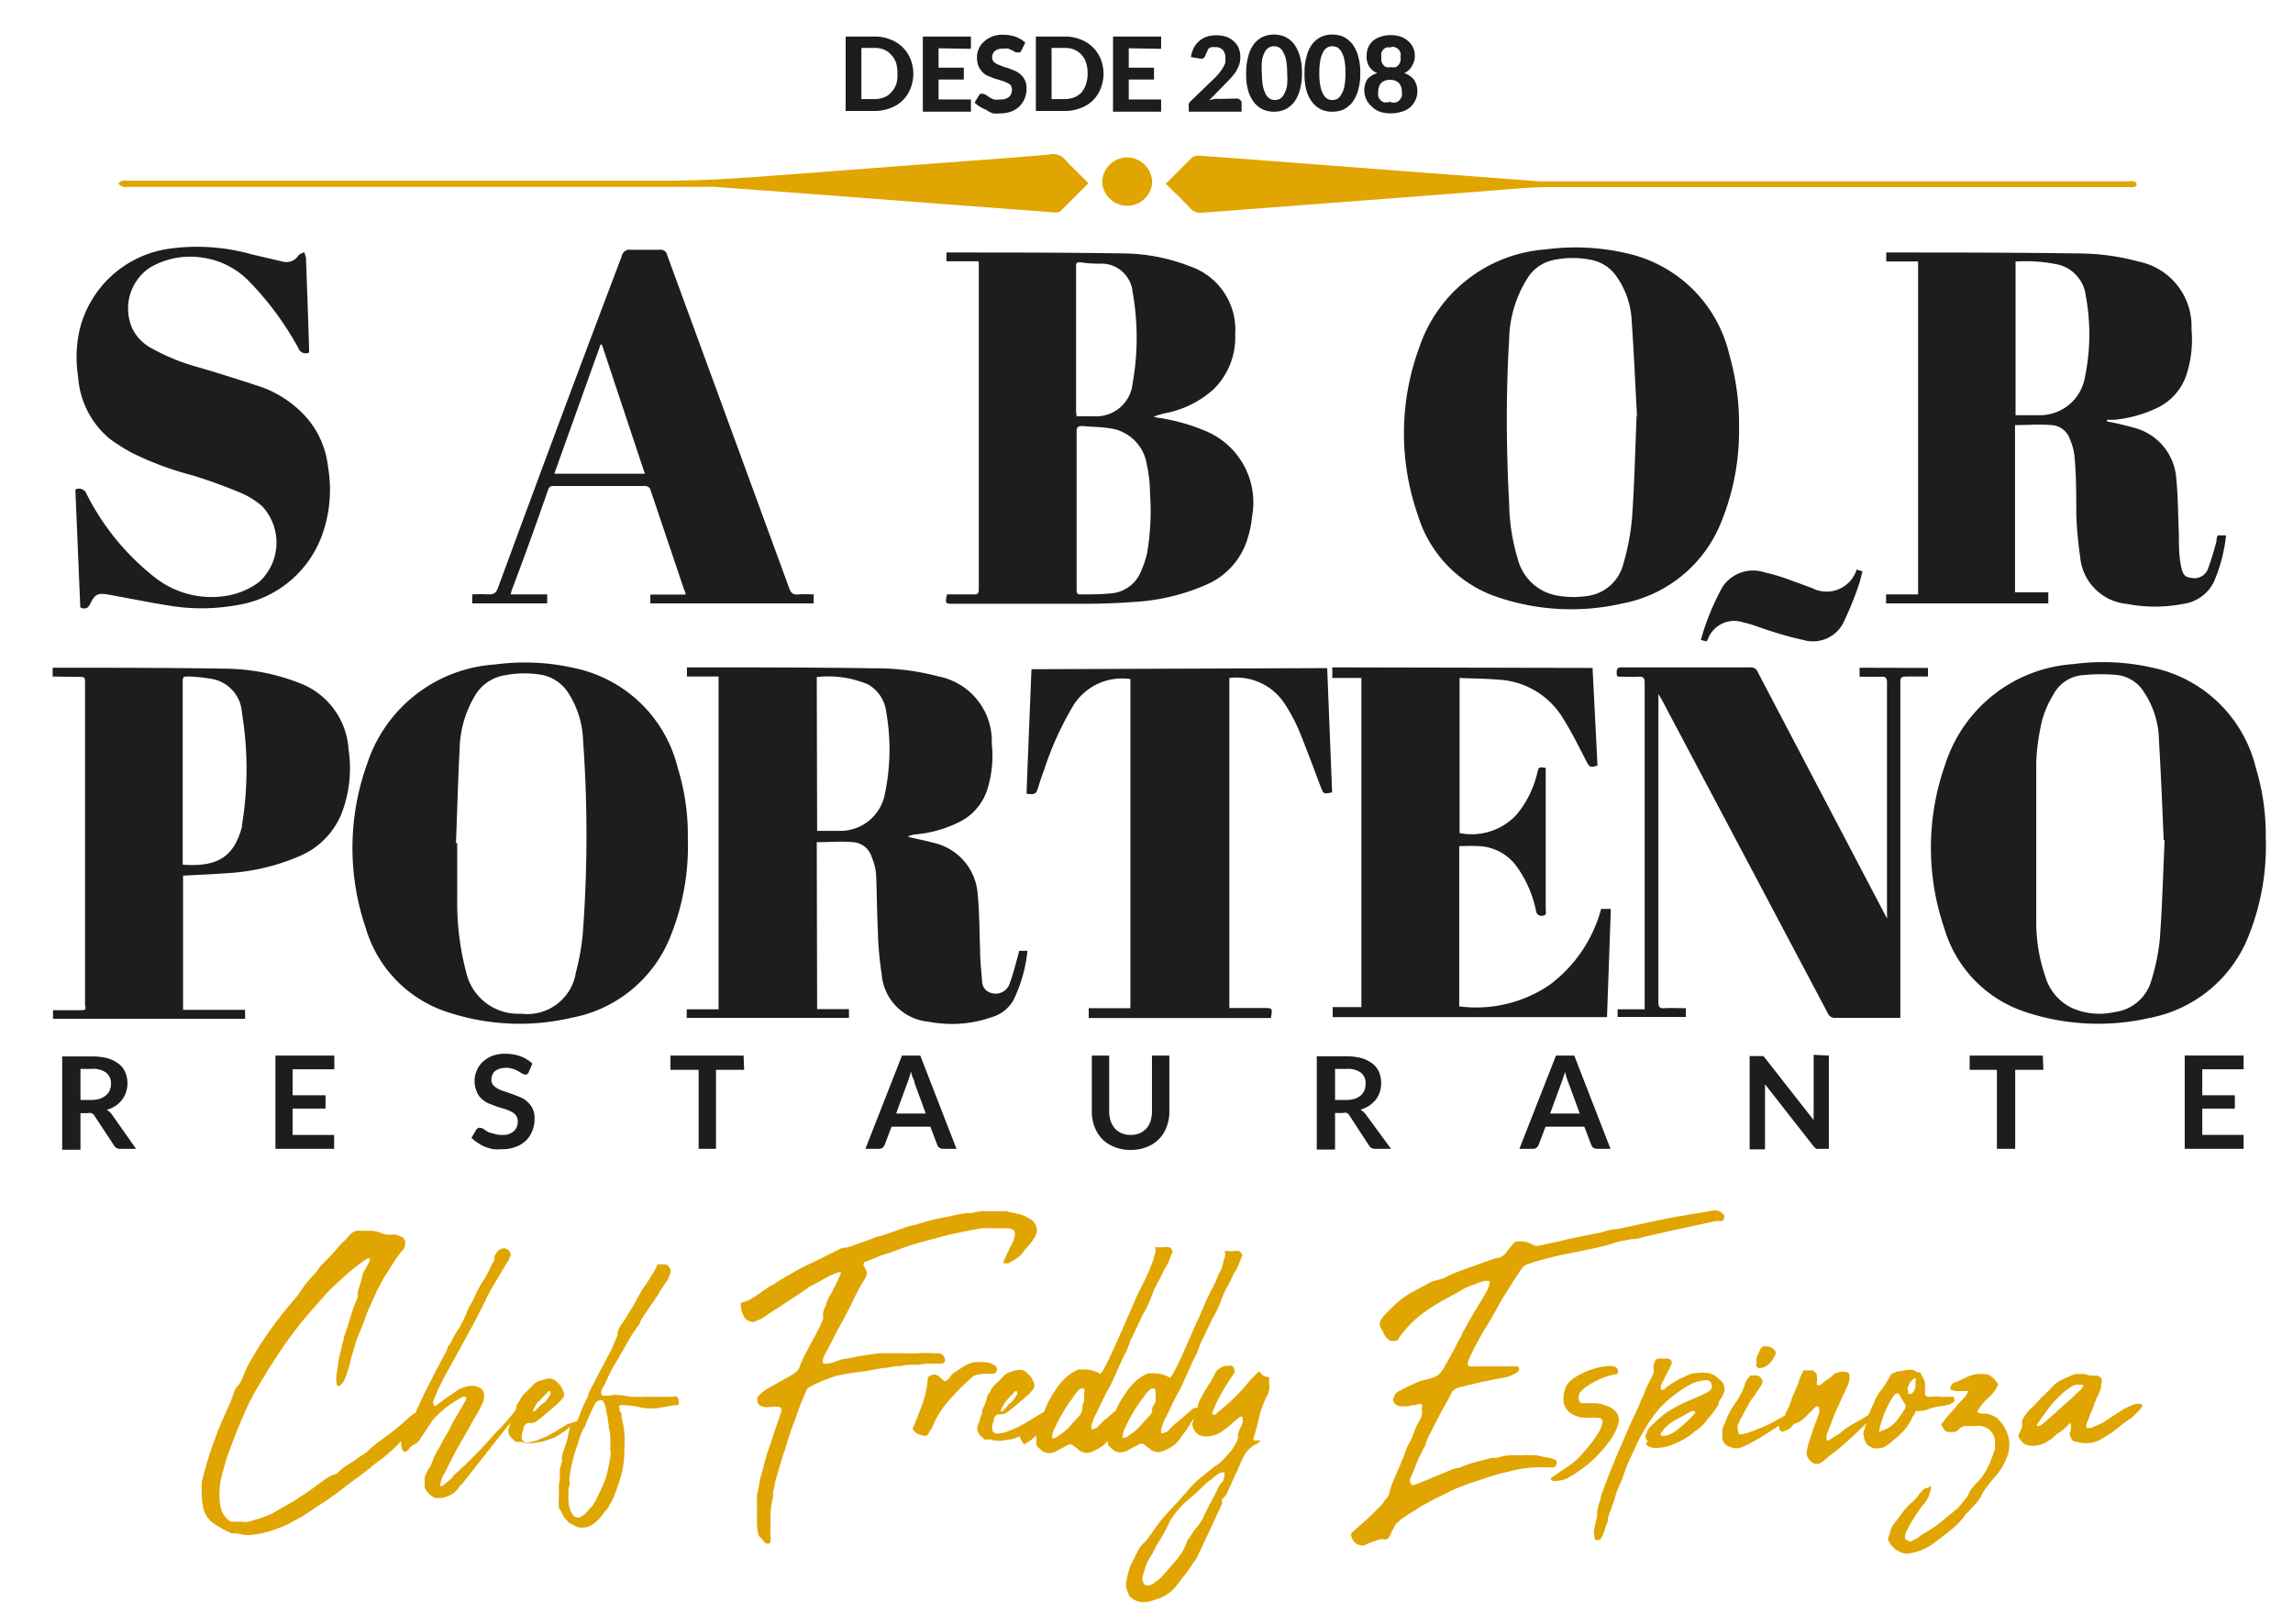
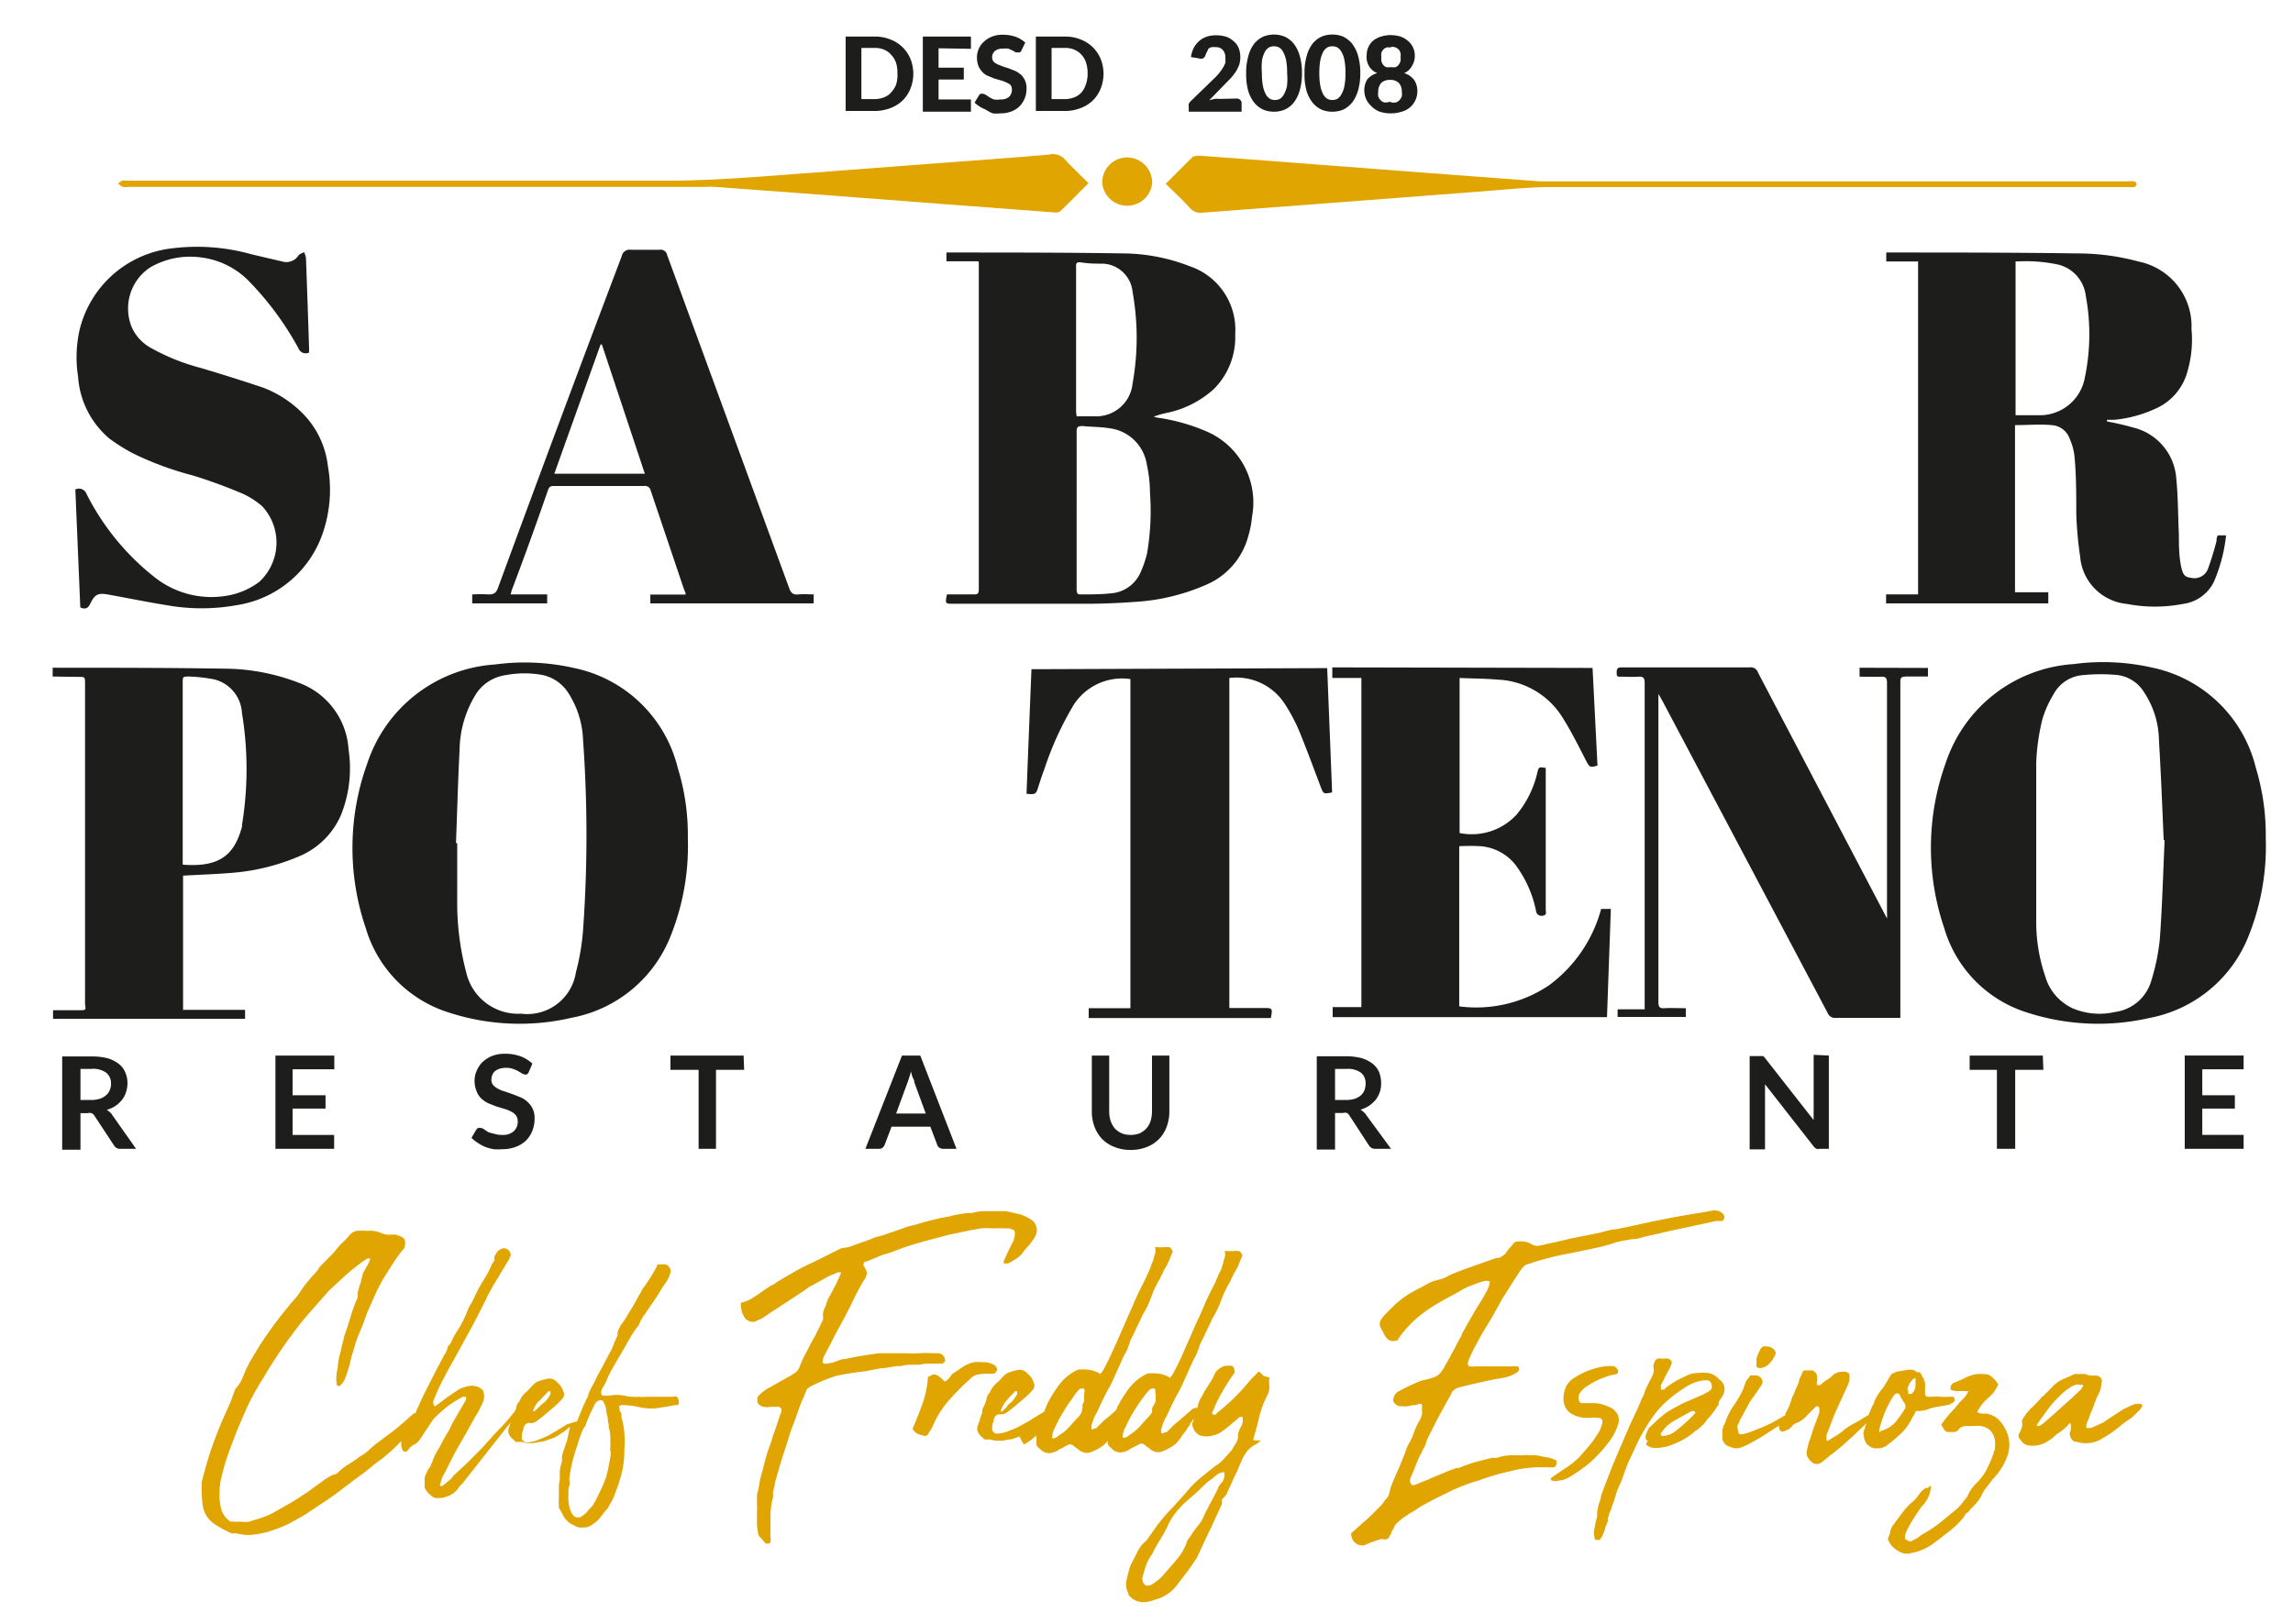
<svg xmlns="http://www.w3.org/2000/svg" id="Capa_1" data-name="Capa 1" viewBox="0 0 125.38 88.8">
  <defs>
    <style>.cls-1{fill:#1d1d1b;}.cls-2{fill:#e0a500;}</style>
  </defs>
  <path class="cls-1" d="M115.21,23.05l.46.09c.31.07.62.14.92.23A3.09,3.09,0,0,1,119,26.2c.1,1,.09,2,.14,3,0,.57,0,1.15.11,1.72s.24.63.54.68a.8.8,0,0,0,.93-.46,15.7,15.7,0,0,0,.48-1.56c0-.09,0-.18.07-.3l.45,0a8.72,8.72,0,0,1-.67,2.55,2.19,2.19,0,0,1-1.69,1.2,8.08,8.08,0,0,1-3.06,0,2.83,2.83,0,0,1-2.56-2.6,20.34,20.34,0,0,1-.21-2.34c0-1.05,0-2.11-.1-3.16a3.24,3.24,0,0,0-.25-.91,1.12,1.12,0,0,0-1-.77c-.65-.06-1.3,0-2,0v9.14H112V33h-8.87v-.49h1.75V14.3h-1.74v-.49l.22,0c3.39,0,6.79,0,10.18.05a12.8,12.8,0,0,1,3.42.45A3.61,3.61,0,0,1,119.83,18a6.21,6.21,0,0,1-.22,2.31,3.08,3.08,0,0,1-1.66,2,7,7,0,0,1-2.34.65l-.4,0v.08m-5-8.75v8.42c.45,0,.89,0,1.33,0A2.5,2.5,0,0,0,114,20.64a11.54,11.54,0,0,0,.05-4.46,2,2,0,0,0-1.47-1.7,8.42,8.42,0,0,0-2.3-.18" />
-   <path class="cls-1" d="M44.68,55.19h1.74v.48H37.55V55.2h1.74V37H37.56v-.5l.22,0c3.35,0,6.69,0,10,.05a13.42,13.42,0,0,1,3.56.45,3.61,3.61,0,0,1,2.89,3.68A6.13,6.13,0,0,1,54,43.13a3,3,0,0,1-1.51,1.81,6.64,6.64,0,0,1-2.39.69,1.36,1.36,0,0,0-.46.12l.18.06c.4.09.81.17,1.2.28a3.09,3.09,0,0,1,2.44,2.83c.1,1,.09,2,.13,3,0,.57.06,1.14.11,1.71a.67.67,0,0,0,.55.69.8.8,0,0,0,.93-.46c.2-.51.33-1.05.48-1.58a1.7,1.7,0,0,0,.06-.28l.46,0a8,8,0,0,1-.76,2.69,2,2,0,0,1-1.19.94A6.53,6.53,0,0,1,52,56a7.22,7.22,0,0,1-1.23-.12,2.83,2.83,0,0,1-2.56-2.6A18.33,18.33,0,0,1,48,50.9c-.05-1-.05-2.11-.1-3.16a3.38,3.38,0,0,0-.24-.88,1.14,1.14,0,0,0-1-.8c-.65-.06-1.3,0-2,0Zm0-9.75c.46,0,.91,0,1.35,0a2.48,2.48,0,0,0,2.37-2.1,11.78,11.78,0,0,0,.06-4.39,2,2,0,0,0-1-1.52,5.59,5.59,0,0,0-2.8-.4Z" />
  <path class="cls-1" d="M53.49,14.29H51.75v-.48l.26,0c3.15,0,6.3,0,9.44.05a10.15,10.15,0,0,1,3.6.7,3.66,3.66,0,0,1,2.49,3.72,4,4,0,0,1-1.17,3,5.49,5.49,0,0,1-2.61,1.31,4.37,4.37,0,0,0-.68.2l.19.05a10.4,10.4,0,0,1,2.62.72,4.23,4.23,0,0,1,2.57,4.7,5.58,5.58,0,0,1-.23,1.15A4,4,0,0,1,65.91,32a11.35,11.35,0,0,1-3.88.92c-.85.06-1.7.1-2.55.1-2.46,0-4.91,0-7.37,0-.42,0-.44,0-.33-.51H53.2c.23,0,.32,0,.32-.29q0-8.79,0-17.59c0-.08,0-.17,0-.3m5.35,13.57v4.31c0,.14,0,.31.2.3.56,0,1.13,0,1.69-.06a1.92,1.92,0,0,0,1.62-1.18,5.92,5.92,0,0,0,.34-1,13.66,13.66,0,0,0,.16-3.32,7.17,7.17,0,0,0-.17-1.53,2.36,2.36,0,0,0-2.06-2c-.48-.08-1-.07-1.46-.12-.25,0-.33.06-.32.32,0,1.42,0,2.85,0,4.28m0-5.13c.37,0,.71,0,1,0a2,2,0,0,0,2.06-1.8,14.17,14.17,0,0,0,0-5,1.71,1.71,0,0,0-1.61-1.55c-.38,0-.76,0-1.14-.06s-.34.06-.34.33c0,2.61,0,5.22,0,7.83Z" />
  <path class="cls-1" d="M37.61,45.81a13.23,13.23,0,0,1-.94,5.38,7.24,7.24,0,0,1-5.4,4.47,12.5,12.5,0,0,1-6.78-.3A6.87,6.87,0,0,1,20,50.76a13.58,13.58,0,0,1,.08-9,7.9,7.9,0,0,1,7-5.42,12.14,12.14,0,0,1,4.29.19A7.37,7.37,0,0,1,37.06,42a12.36,12.36,0,0,1,.55,3.84m-12.7.27H25c0,1.05,0,2.09,0,3.14a14.83,14.83,0,0,0,.49,3.92,2.91,2.91,0,0,0,3,2.27,2.69,2.69,0,0,0,3-2.26,12.75,12.75,0,0,0,.39-2.29,72.76,72.76,0,0,0,0-10.44,5.06,5.06,0,0,0-.85-2.62,2.23,2.23,0,0,0-1.35-.91,5.43,5.43,0,0,0-2,0A2.31,2.31,0,0,0,26,38a5.93,5.93,0,0,0-.87,3c-.09,1.72-.13,3.43-.2,5.15" />
  <path class="cls-1" d="M123.89,45.81a13.2,13.2,0,0,1-.93,5.36,7.27,7.27,0,0,1-5.41,4.5,12.61,12.61,0,0,1-6.73-.3,6.85,6.85,0,0,1-4.51-4.61,13.65,13.65,0,0,1,.07-9,7.91,7.91,0,0,1,7-5.44,12.14,12.14,0,0,1,4.29.19A7.38,7.38,0,0,1,123.35,42a12.6,12.6,0,0,1,.54,3.84m-5.58.11c-.08-1.85-.15-3.66-.26-5.47a4.86,4.86,0,0,0-.82-2.63,2,2,0,0,0-1.43-.93,9.62,9.62,0,0,0-1.86,0A2,2,0,0,0,112.27,38a5.64,5.64,0,0,0-.6,1.36,11.77,11.77,0,0,0-.33,2.36q0,4.41,0,8.82a9.22,9.22,0,0,0,.49,2.85,2.77,2.77,0,0,0,1.49,1.75,3.73,3.73,0,0,0,2.31.21,2.39,2.39,0,0,0,2-1.71,11.46,11.46,0,0,0,.47-2.3c.13-1.81.18-3.62.26-5.39" />
-   <path class="cls-1" d="M95.09,23.35a13.2,13.2,0,0,1-.93,5.09A7.26,7.26,0,0,1,88.73,33a12.52,12.52,0,0,1-6.81-.33,6.81,6.81,0,0,1-4.39-4.49,13.56,13.56,0,0,1,.08-9.19,7.89,7.89,0,0,1,6.91-5.35,12.37,12.37,0,0,1,4.37.2,7.4,7.4,0,0,1,5.67,5.56,13.83,13.83,0,0,1,.53,4m-5.58-.64c-.09-1.7-.17-3.46-.29-5.22a4.54,4.54,0,0,0-.83-2.42,2.17,2.17,0,0,0-1.35-.9,5.07,5.07,0,0,0-2.09,0,2.18,2.18,0,0,0-1.43,1,6.45,6.45,0,0,0-1,3.33c-.18,3-.16,6,0,9A11,11,0,0,0,83,30.6a2.71,2.71,0,0,0,2.33,2,4.9,4.9,0,0,0,1.43,0,2.34,2.34,0,0,0,2-1.75,12.84,12.84,0,0,0,.48-2.53c.13-1.84.17-3.69.25-5.61" />
  <path class="cls-1" d="M2.88,37v-.48a1.81,1.81,0,0,1,.23,0c3.05,0,6.1,0,9.15.05a11.39,11.39,0,0,1,4.07.77A4.15,4.15,0,0,1,19.06,41a6.86,6.86,0,0,1-.41,3.56,4.28,4.28,0,0,1-2.24,2.25,11.66,11.66,0,0,1-3.76.93c-.87.07-1.74.1-2.64.15v7.34H13.4v.49H2.9v-.47l.24,0c.39,0,.79,0,1.18,0s.38,0,.33-.33V37.4c0-.38,0-.38-.36-.38ZM10,47.29c2,.15,2.81-.52,3.23-2.07a.29.29,0,0,0,0-.09,18.88,18.88,0,0,0,0-6.14,2,2,0,0,0-1.55-1.84A9,9,0,0,0,10.36,37c-.37,0-.37,0-.37.37v9.9Z" />
  <path class="cls-1" d="M87.08,36.53l.27,5.34c-.41.12-.43.09-.61-.24-.44-.85-.86-1.71-1.38-2.51a4.39,4.39,0,0,0-3.46-1.95c-.69-.06-1.38-.06-2.09-.09v8.48a3.34,3.34,0,0,0,3.11-1,5.53,5.53,0,0,0,1.14-2.3c.08-.32.08-.32.46-.26,0,.1,0,.2,0,.3v7.45c0,.13.08.31-.17.33a.29.29,0,0,1-.36-.26,6.28,6.28,0,0,0-1.14-2.54,2.71,2.71,0,0,0-1.89-1,11.34,11.34,0,0,0-1.17,0v8.76a7.14,7.14,0,0,0,4.92-1.16,7.66,7.66,0,0,0,2.84-4.17h.53l-.21,5.92h-15v-.55h1.57v-18H72.85v-.58Z" />
  <path class="cls-1" d="M105.42,36.53V37c-.39,0-.77,0-1.14,0s-.37.08-.37.37q0,8.94,0,17.87v.43l-.33,0c-1.07,0-2.13,0-3.2,0a.43.43,0,0,1-.45-.28l-9-17c-.06-.12-.14-.25-.25-.44,0,.16,0,.24,0,.32q0,8.26,0,16.54c0,.28.09.35.35.33s.76,0,1.15,0v.48H88.45V55.2h1.48c0-.15,0-.26,0-.37q0-8.73,0-17.47c0-.28-.07-.37-.35-.35s-.6,0-.89,0-.29,0-.29-.24.09-.27.29-.27h5.9c.37,0,.73,0,1.09,0a.4.4,0,0,1,.44.27L103,49.89l.18.34a2.12,2.12,0,0,0,0-.27c0-4.21,0-8.42,0-12.63,0-.27-.09-.33-.33-.32s-.77,0-1.17,0v-.49Z" />
  <path class="cls-1" d="M72.57,36.54l.27,6.8c-.48.09-.47.09-.63-.32-.4-1.06-.79-2.12-1.22-3.16a9.64,9.64,0,0,0-.77-1.41,3.15,3.15,0,0,0-3-1.37V55.13h1.87c.49,0,.5,0,.4.55H59.53v-.54h2.28v-18a3.14,3.14,0,0,0-3.1,1.41,17.29,17.29,0,0,0-1.6,3.5c-.12.32-.23.65-.34,1s-.14.43-.64.36q.13-3.39.27-6.81Z" />
  <path class="cls-1" d="M4.39,33.21l-.27-6.44a.44.44,0,0,1,.61.24,13.57,13.57,0,0,0,3.7,4.54,5,5,0,0,0,4.14,1,4.06,4.06,0,0,0,1.61-.73,2.92,2.92,0,0,0,.15-4.14A4.62,4.62,0,0,0,13.27,27c-.9-.38-1.82-.72-2.74-1a17.32,17.32,0,0,1-3.29-1.22A10.66,10.66,0,0,1,6,24,4.84,4.84,0,0,1,4.27,20.6a6.84,6.84,0,0,1,.08-2.55,5.88,5.88,0,0,1,5-4.46,11,11,0,0,1,4.41.32l1.71.4a.78.78,0,0,0,.85-.34c.07-.09.21-.12.31-.18a1.86,1.86,0,0,1,.1.31c.06,1.65.12,3.29.17,4.94v.24a.42.42,0,0,1-.58-.23,16.62,16.62,0,0,0-2.61-3.57A4.42,4.42,0,0,0,11,14.08a4.36,4.36,0,0,0-2.78.54,2.69,2.69,0,0,0-1,3.31,2.41,2.41,0,0,0,1,1.08,11.42,11.42,0,0,0,2.71,1.1c1.15.34,2.29.7,3.43,1.08a6.07,6.07,0,0,1,2.2,1.43,4.87,4.87,0,0,1,1.37,2.88A7.29,7.29,0,0,1,17.7,29a5.92,5.92,0,0,1-4.77,4.1,10.84,10.84,0,0,1-3.81,0c-1.06-.17-2.13-.39-3.19-.58-.6-.11-.75,0-1,.51-.11.21-.23.31-.5.21" />
  <path class="cls-1" d="M44.49,32.47V33H35.56v-.48h1.93c0-.12-.06-.21-.09-.29q-.91-2.7-1.82-5.4a.32.32,0,0,0-.37-.25H30.32c-.16,0-.28,0-.35.21-.64,1.84-1.3,3.68-2,5.52a1.43,1.43,0,0,1-.05.2h2V33H25.82v-.49a9,9,0,0,1,.9,0c.3,0,.41-.09.51-.36Q30.59,23,34,14a.43.43,0,0,1,.49-.34c.53,0,1,0,1.58,0a.36.36,0,0,1,.41.29l6.67,18.21c.1.28.22.38.51.35s.55,0,.87,0M32.91,18.84h-.07c-.84,2.35-1.69,4.71-2.53,7.07h4.95l-2.35-7.07" />
  <path class="cls-2" d="M65.29,8.52c-.52.48-1,1-1.55,1.53.47.46.92.88,1.33,1.33a.75.75,0,0,0,.7.25l6.08-.46,8.9-.68c1.37-.1,2.75-.26,4.13-.26q11.72,0,23.42,0h8.06a1.88,1.88,0,0,0,.34,0,.22.22,0,0,0,.13-.14c0-.07-.07-.16-.13-.17a1.53,1.53,0,0,0-.37,0H84.72l-.51,0-6.66-.5-8.9-.68-3-.22h-.13a.39.39,0,0,0-.27.07" />
  <path class="cls-2" d="M57.43,8.45c-2,.17-4,.32-6.07.47l-8.85.67c-2,.15-4,.29-5.95.29q-14.79,0-29.58,0a1.22,1.22,0,0,0-.27,0c-.09,0-.17.11-.26.16a1.59,1.59,0,0,0,.27.18.81.81,0,0,0,.27,0H38.58a4.1,4.1,0,0,1,.5,0l4.61.34,8.82.67,5.17.39a.44.44,0,0,0,.3-.07c.51-.49,1-1,1.54-1.53-.45-.45-.89-.86-1.29-1.3a.85.85,0,0,0-.67-.29h-.13" />
-   <path class="cls-1" d="M93.32,35.08,93,35a13.5,13.5,0,0,1,1.18-2.89,2,2,0,0,1,2.29-.81,10.47,10.47,0,0,1,1.51.46c.36.12.71.27,1.08.39a1.72,1.72,0,0,0,2.46-1l.32.1c-.07.26-.12.5-.2.73a18.26,18.26,0,0,1-.78,1.94A1.87,1.87,0,0,1,98.6,35a16.79,16.79,0,0,1-1.72-.47c-.52-.15-1-.37-1.56-.49a1.54,1.54,0,0,0-1.94.93l-.06.1" />
  <path class="cls-2" d="M60.27,10a1.37,1.37,0,0,0,2.73,0,1.38,1.38,0,0,0-1.36-1.39h0A1.37,1.37,0,0,0,60.27,10" />
  <path class="cls-1" d="M7.44,62.83H6.58a.37.37,0,0,1-.35-.19L5.15,61A.32.32,0,0,0,5,60.88a.41.41,0,0,0-.21,0H4.4v2h-1v-5.1H5a3.36,3.36,0,0,1,.89.1,1.84,1.84,0,0,1,.61.31,1.11,1.11,0,0,1,.35.46,1.46,1.46,0,0,1,.12.6,1.51,1.51,0,0,1-.08.48,1.2,1.2,0,0,1-.22.42,1.59,1.59,0,0,1-.35.33,1.76,1.76,0,0,1-.48.22,1.09,1.09,0,0,1,.17.13.61.61,0,0,1,.14.17ZM5,60.16a1.61,1.61,0,0,0,.47-.07,1.06,1.06,0,0,0,.33-.19A.67.67,0,0,0,6,59.62a.81.81,0,0,0,.07-.35.74.74,0,0,0-.26-.6A1.21,1.21,0,0,0,5,58.46H4.4v1.7Z" />
  <path class="cls-1" d="M16,58.48V59.9H17.8v.73H16v1.44h2.27v.76H15.06v-5.1h3.22v.75Z" />
  <path class="cls-1" d="M28.9,58.66a.45.45,0,0,1-.09.1.16.16,0,0,1-.12,0,.29.29,0,0,1-.16-.06l-.2-.12a1.81,1.81,0,0,0-.28-.12,1.12,1.12,0,0,0-.38-.06,1.18,1.18,0,0,0-.35.05.84.84,0,0,0-.25.13.51.51,0,0,0-.15.21.71.71,0,0,0-.05.26.44.44,0,0,0,.1.3,1,1,0,0,0,.27.2,1.67,1.67,0,0,0,.38.15l.43.15.43.17a1.28,1.28,0,0,1,.38.26,1.14,1.14,0,0,1,.37.91,1.75,1.75,0,0,1-.12.65,1.55,1.55,0,0,1-.34.53,1.61,1.61,0,0,1-.56.35,2,2,0,0,1-.75.13,2.52,2.52,0,0,1-.48,0,2.42,2.42,0,0,1-.46-.13,1.94,1.94,0,0,1-.4-.22,1.84,1.84,0,0,1-.34-.27l.27-.46a.39.39,0,0,1,.1-.08.21.21,0,0,1,.12,0,.32.32,0,0,1,.19.07l.24.16A2.53,2.53,0,0,0,27,62a1.27,1.27,0,0,0,.46.07.89.89,0,0,0,.62-.19.69.69,0,0,0,.23-.55.54.54,0,0,0-.1-.33.71.71,0,0,0-.27-.21,1.88,1.88,0,0,0-.38-.15l-.43-.13-.43-.17a1.42,1.42,0,0,1-.38-.26,1,1,0,0,1-.26-.4,1.43,1.43,0,0,1-.11-.58,1.33,1.33,0,0,1,.12-.55,1.46,1.46,0,0,1,.32-.47,1.78,1.78,0,0,1,.52-.33,2,2,0,0,1,.71-.12,2.51,2.51,0,0,1,.84.14,2,2,0,0,1,.65.4Z" />
  <path class="cls-1" d="M40.69,58.51H39.15v4.32H38.2V58.51H36.66v-.78h4Z" />
  <path class="cls-1" d="M52.3,62.83h-.73a.3.3,0,0,1-.2-.06.29.29,0,0,1-.12-.15l-.38-1H48.75l-.38,1a.48.48,0,0,1-.11.15.32.32,0,0,1-.2.06h-.74l2-5.1h1ZM50.62,60.9,50,59.21q0-.12-.09-.27a3.37,3.37,0,0,1-.1-.34,2.75,2.75,0,0,1-.1.34,2.83,2.83,0,0,1-.09.27L49,60.9Z" />
  <path class="cls-1" d="M61.82,62.07a1.31,1.31,0,0,0,.5-.09,1.19,1.19,0,0,0,.36-.26,1.13,1.13,0,0,0,.23-.4,1.78,1.78,0,0,0,.08-.53V57.73h.95v3.06a2.32,2.32,0,0,1-.15.84,1.86,1.86,0,0,1-.42.67,1.89,1.89,0,0,1-.66.43,2.28,2.28,0,0,1-.89.16,2.23,2.23,0,0,1-.88-.16,1.93,1.93,0,0,1-.67-.43,2,2,0,0,1-.42-.67,2.32,2.32,0,0,1-.15-.84V57.73h.95v3.05a1.74,1.74,0,0,0,.08.53,1.36,1.36,0,0,0,.23.41,1.23,1.23,0,0,0,.37.26A1.3,1.3,0,0,0,61.82,62.07Z" />
  <path class="cls-1" d="M76.06,62.83h-.85a.38.38,0,0,1-.36-.19L73.78,61a.4.4,0,0,0-.13-.13.43.43,0,0,0-.22,0H73v2h-1v-5.1h1.55a3.39,3.39,0,0,1,.9.1,1.94,1.94,0,0,1,.61.31,1.2,1.2,0,0,1,.35.46,1.64,1.64,0,0,1,.11.6,1.51,1.51,0,0,1-.07.48,1.67,1.67,0,0,1-.22.42,1.91,1.91,0,0,1-.36.33,1.76,1.76,0,0,1-.48.22.76.76,0,0,1,.17.13.63.63,0,0,1,.15.17Zm-2.44-2.67a1.61,1.61,0,0,0,.47-.07,1.06,1.06,0,0,0,.33-.19.77.77,0,0,0,.19-.28,1,1,0,0,0,.06-.35.73.73,0,0,0-.25-.6,1.22,1.22,0,0,0-.79-.21H73v1.7Z" />
-   <path class="cls-1" d="M88.06,62.83h-.74a.34.34,0,0,1-.2-.06.33.33,0,0,1-.11-.15l-.38-1H84.51l-.38,1a.48.48,0,0,1-.11.15.34.34,0,0,1-.2.06h-.74l2-5.1h1ZM86.38,60.9l-.62-1.69-.1-.27-.09-.34c0,.12-.07.24-.1.34a2.83,2.83,0,0,1-.09.27l-.62,1.69Z" />
  <path class="cls-1" d="M100,57.73v5.1h-.49a.54.54,0,0,1-.19,0,.58.58,0,0,1-.15-.13l-2.66-3.4c0,.15,0,.3,0,.43v3.13h-.84v-5.1h.61l.07,0,.07,0,.07.08,2.68,3.42a2.11,2.11,0,0,1,0-.25,1.7,1.7,0,0,1,0-.22v-3.1Z" />
  <path class="cls-1" d="M111.73,58.51h-1.54v4.32h-1V58.51H107.7v-.78h4Z" />
  <path class="cls-1" d="M120.42,58.48V59.9h1.78v.73h-1.78v1.44h2.26v.76h-3.22v-5.1h3.22v.75Z" />
  <path class="cls-1" d="M49.94,4a2.23,2.23,0,0,1-.15.83,1.93,1.93,0,0,1-.43.66,1.91,1.91,0,0,1-.67.42,2.39,2.39,0,0,1-.86.16H46.24V2h1.59a2.2,2.2,0,0,1,.86.16,1.91,1.91,0,0,1,1.1,1.08A2.23,2.23,0,0,1,49.94,4Zm-.87,0A1.83,1.83,0,0,0,49,3.45,1.14,1.14,0,0,0,48.73,3a1,1,0,0,0-.38-.28,1.27,1.27,0,0,0-.52-.1H47.1v2.8h.73a1.46,1.46,0,0,0,.52-.1.94.94,0,0,0,.38-.27A1.31,1.31,0,0,0,49,4.62,1.72,1.72,0,0,0,49.07,4Z" />
  <path class="cls-1" d="M51.32,2.64V3.7H52.7v.65H51.32V5.44h1.77v.67H50.46V2h2.63v.67Z" />
  <path class="cls-1" d="M55.85,2.76a.21.21,0,0,1-.08.1.15.15,0,0,1-.1,0,.25.25,0,0,1-.14,0,1.28,1.28,0,0,0-.17-.1l-.22-.1a1.28,1.28,0,0,0-.3,0,.64.64,0,0,0-.44.13.45.45,0,0,0-.15.35.36.36,0,0,0,.08.23.71.71,0,0,0,.22.15l.3.12.34.11.35.14a1.61,1.61,0,0,1,.3.21,1,1,0,0,1,.21.31,1,1,0,0,1,.08.44,1.35,1.35,0,0,1-.1.53,1.33,1.33,0,0,1-.28.43,1.25,1.25,0,0,1-.46.29,1.66,1.66,0,0,1-.61.1,1.72,1.72,0,0,1-.39,0A1.66,1.66,0,0,1,53.91,6a2.16,2.16,0,0,1-.34-.17,1.6,1.6,0,0,1-.28-.22l.25-.41a.27.27,0,0,1,.08-.07.23.23,0,0,1,.11,0,.33.33,0,0,1,.16.05l.2.13a1.26,1.26,0,0,0,.26.13,1.18,1.18,0,0,0,.35,0,.7.7,0,0,0,.46-.13.52.52,0,0,0,.17-.41.42.42,0,0,0-.08-.26A1,1,0,0,0,55,4.5a1.46,1.46,0,0,0-.3-.11l-.34-.1-.34-.14a.81.81,0,0,1-.3-.21,1.12,1.12,0,0,1-.22-.33,1.34,1.34,0,0,1-.08-.48,1.12,1.12,0,0,1,.09-.44,1.05,1.05,0,0,1,.27-.39A1.37,1.37,0,0,1,54.25,2a1.52,1.52,0,0,1,.59-.1,2.17,2.17,0,0,1,.69.11,1.63,1.63,0,0,1,.53.32Z" />
  <path class="cls-1" d="M60.34,4a2.23,2.23,0,0,1-.15.83,1.93,1.93,0,0,1-.43.66,1.91,1.91,0,0,1-.67.42,2.35,2.35,0,0,1-.86.16H56.64V2h1.59a2.16,2.16,0,0,1,.86.16,1.91,1.91,0,0,1,1.1,1.08A2.23,2.23,0,0,1,60.34,4Zm-.87,0a1.83,1.83,0,0,0-.09-.59A1.12,1.12,0,0,0,59.14,3a1.08,1.08,0,0,0-.39-.28,1.24,1.24,0,0,0-.52-.1H57.5v2.8h.73a1.42,1.42,0,0,0,.52-.1,1.05,1.05,0,0,0,.39-.27,1.29,1.29,0,0,0,.24-.45A1.72,1.72,0,0,0,59.47,4Z" />
-   <path class="cls-1" d="M61.72,2.64V3.7H63.1v.65H61.72V5.44h1.77v.67H60.86V2h2.63v.67Z" />
  <path class="cls-1" d="M67.61,5.39a.26.26,0,0,1,.2.07.23.23,0,0,1,.08.18v.47H65V5.85a.5.5,0,0,1,0-.16.42.42,0,0,1,.11-.16L66.38,4.3a2.56,2.56,0,0,0,.28-.3,2.43,2.43,0,0,0,.2-.28A1.69,1.69,0,0,0,67,3.44a1.45,1.45,0,0,0,0-.3.57.57,0,0,0-.15-.42.5.5,0,0,0-.4-.14.76.76,0,0,0-.21,0,.56.56,0,0,0-.17.09L66,2.83a.89.89,0,0,0-.08.17.32.32,0,0,1-.13.19.4.4,0,0,1-.25,0l-.42-.07a1.65,1.65,0,0,1,.17-.53,1.32,1.32,0,0,1,.32-.38A1.27,1.27,0,0,1,66,2a1.72,1.72,0,0,1,.52-.07,1.78,1.78,0,0,1,.53.08,1.13,1.13,0,0,1,.41.25.91.91,0,0,1,.27.37,1.3,1.3,0,0,1,.09.49,1.42,1.42,0,0,1-.06.42,2.53,2.53,0,0,1-.18.37,3.85,3.85,0,0,1-.26.34L67,4.58l-.88.9.29-.07a1.18,1.18,0,0,1,.26,0Z" />
  <path class="cls-1" d="M71.19,4a3.3,3.3,0,0,1-.12.94,2,2,0,0,1-.32.66,1.41,1.41,0,0,1-.49.39,1.56,1.56,0,0,1-1.2,0,1.41,1.41,0,0,1-.49-.39A2,2,0,0,1,68.26,5,3.3,3.3,0,0,1,68.14,4a3.25,3.25,0,0,1,.12-.94,1.93,1.93,0,0,1,.31-.66,1.41,1.41,0,0,1,.49-.39,1.56,1.56,0,0,1,1.2,0,1.41,1.41,0,0,1,.49.39,1.93,1.93,0,0,1,.32.66A3.25,3.25,0,0,1,71.19,4Zm-.81,0a3.69,3.69,0,0,0-.06-.73,1.63,1.63,0,0,0-.17-.45.61.61,0,0,0-.22-.23.66.66,0,0,0-.27-.06.58.58,0,0,0-.26.06.63.63,0,0,0-.23.23,1.66,1.66,0,0,0-.16.45A3.69,3.69,0,0,0,69,4a3.59,3.59,0,0,0,.06.72,1.66,1.66,0,0,0,.16.45.67.67,0,0,0,.23.24.58.58,0,0,0,.26.06.66.66,0,0,0,.27-.06.65.65,0,0,0,.22-.24,1.63,1.63,0,0,0,.17-.45A3.59,3.59,0,0,0,70.38,4Z" />
  <path class="cls-1" d="M74.38,4a3.3,3.3,0,0,1-.12.94,2,2,0,0,1-.32.66,1.48,1.48,0,0,1-.48.39,1.54,1.54,0,0,1-.61.12,1.46,1.46,0,0,1-.6-.12,1.41,1.41,0,0,1-.49-.39A2,2,0,0,1,71.45,5,3.3,3.3,0,0,1,71.33,4a3.25,3.25,0,0,1,.12-.94,1.93,1.93,0,0,1,.31-.66,1.41,1.41,0,0,1,.49-.39,1.46,1.46,0,0,1,.6-.12,1.54,1.54,0,0,1,.61.12,1.48,1.48,0,0,1,.48.39,1.93,1.93,0,0,1,.32.66A3.25,3.25,0,0,1,74.38,4Zm-.81,0a3.69,3.69,0,0,0-.06-.73,1.37,1.37,0,0,0-.17-.45.61.61,0,0,0-.22-.23.66.66,0,0,0-.27-.06.58.58,0,0,0-.26.06.63.63,0,0,0-.23.23,1.66,1.66,0,0,0-.16.45,3.69,3.69,0,0,0-.06.73,3.59,3.59,0,0,0,.06.72,1.66,1.66,0,0,0,.16.45.67.67,0,0,0,.23.24.58.58,0,0,0,.26.06.66.66,0,0,0,.27-.06.65.65,0,0,0,.22-.24,1.37,1.37,0,0,0,.17-.45A3.59,3.59,0,0,0,73.57,4Z" />
  <path class="cls-1" d="M76.78,4a1.09,1.09,0,0,1,.55.38,1.09,1.09,0,0,1,.17.61,1.18,1.18,0,0,1-.11.5,1.2,1.2,0,0,1-.29.38,1.19,1.19,0,0,1-.46.24,1.87,1.87,0,0,1-.59.09,1.89,1.89,0,0,1-.6-.09A1.19,1.19,0,0,1,75,5.82a1.2,1.2,0,0,1-.29-.38,1.18,1.18,0,0,1-.11-.5,1.09,1.09,0,0,1,.17-.61A1.09,1.09,0,0,1,75.31,4a.93.93,0,0,1-.44-.36A1,1,0,0,1,74.73,3a1,1,0,0,1,.1-.44,1,1,0,0,1,.27-.35A1.32,1.32,0,0,1,75.52,2a1.74,1.74,0,0,1,.53-.08,1.84,1.84,0,0,1,.53.08,1.27,1.27,0,0,1,.41.24,1,1,0,0,1,.27.35,1,1,0,0,1,.1.44,1,1,0,0,1-.14.55A.88.88,0,0,1,76.78,4Zm-.73,1.6a.82.82,0,0,0,.28,0,.46.46,0,0,0,.2-.13.67.67,0,0,0,.12-.2.69.69,0,0,0,0-.25.68.68,0,0,0-.16-.48.64.64,0,0,0-.48-.17.66.66,0,0,0-.49.17.73.73,0,0,0-.16.48,1,1,0,0,0,0,.25.67.67,0,0,0,.12.2.46.46,0,0,0,.2.13A.84.84,0,0,0,76.05,5.55Zm0-3a.62.62,0,0,0-.25,0,.43.43,0,0,0-.17.12.46.46,0,0,0-.1.18.76.76,0,0,0,0,.21,1.5,1.5,0,0,0,0,.22.61.61,0,0,0,.09.2.47.47,0,0,0,.17.14.68.68,0,0,0,.27,0,.67.67,0,0,0,.26,0,.47.47,0,0,0,.17-.14.61.61,0,0,0,.09-.2.78.78,0,0,0,0-.22.52.52,0,0,0,0-.21.61.61,0,0,0-.09-.18.51.51,0,0,0-.42-.16Z" />
  <path class="cls-2" d="M37,76.39a.17.17,0,0,0-.17,0c-.25,0-.5,0-.76,0l-.78,0a.85.85,0,0,1-.32,0,2.57,2.57,0,0,1-.83-.06,2.38,2.38,0,0,0-.84,0h-.17l-.16,0a.13.13,0,0,1-.09-.13.23.23,0,0,1,0-.11.83.83,0,0,1,.14-.3,1.28,1.28,0,0,0,.15-.31,7.94,7.94,0,0,1,.39-.77l.43-.73.43-.75a5.13,5.13,0,0,1,.47-.71.41.41,0,0,0,.07-.11.61.61,0,0,0,.05-.12,2.05,2.05,0,0,1,.26-.43l.29-.43c.15-.21.3-.43.45-.67a8.18,8.18,0,0,1,.45-.69,1.51,1.51,0,0,0,.11-.22,1.19,1.19,0,0,0,.08-.22.31.31,0,0,0-.05-.31.35.35,0,0,0-.21-.17l-.2,0H36a.06.06,0,0,0,0,0,.06.06,0,0,0,0,0s-.06,0-.07.08a7.44,7.44,0,0,1-.38.66c-.14.22-.28.43-.44.64a1.4,1.4,0,0,1-.16.29l-.21.39q-.1.19-.21.36c-.08.13-.16.25-.23.38s-.15.24-.23.36a1.55,1.55,0,0,0-.31.6.25.25,0,0,1,0,.15l-.08.16a.38.38,0,0,1-.08.17,3,3,0,0,1-.18.45l-.22.41c-.1.2-.2.38-.29.55s-.2.36-.3.56a4.78,4.78,0,0,1-.23.45,3.1,3.1,0,0,0-.21.45c0,.11-.09.22-.14.34s-.11.23-.15.33c-.12.27-.21.53-.32.8L31,77.9l-.53.33L30,78.5a4.61,4.61,0,0,1-.54.23,1.61,1.61,0,0,1-.5.14.52.52,0,0,1-.27,0,.19.19,0,0,1-.08-.07l-.07-.07a1,1,0,0,1,.07-.53.57.57,0,0,1,.08-.25.41.41,0,0,1,.17-.12.22.22,0,0,1,.12,0,.5.5,0,0,0,.34-.09c.15-.11.3-.22.44-.34l.41-.35c.12-.09.23-.2.34-.3a2.8,2.8,0,0,0,.29-.32.35.35,0,0,0,0-.34,1.57,1.57,0,0,0-.14-.29,2.83,2.83,0,0,0-.3-.3s-.1-.07-.23-.1h-.09l-.09,0-.29.07-.24.08-.14.08a1.75,1.75,0,0,0-.24.23l-.24.25a1.28,1.28,0,0,0-.4.53.58.58,0,0,0-.17.33c0,.08-.05.13-.07.2-.25.32-.54.67-.87,1s-.67.75-1,1.09-.63.64-.89.89l-.52.48,0,0-.07.06a1.13,1.13,0,0,1-.28.3l-.34.28s0,0-.05,0h-.06s-.06-.07,0-.1a1.57,1.57,0,0,1,.25-.63c.15-.32.31-.63.46-.92s.31-.58.48-.86l.05-.09.06-.1.31-.56.23-.41c.07-.13.15-.26.23-.38l.15-.31a1.38,1.38,0,0,0,.15-.36.76.76,0,0,0,0-.36.34.34,0,0,0-.19-.27l-.1-.06a1,1,0,0,0-.73,0,1.28,1.28,0,0,0-.28.1,1.58,1.58,0,0,0-.24.15l-.46.31-.33.25-.34.25h0s-.06-.06-.08-.14a.34.34,0,0,1,0-.17c.13-.33.29-.7.49-1.09s.44-.82.7-1.29.55-1,.85-1.55.62-1.18.95-1.86l.25-.46.69-1.15.1-.17.13-.19a.08.08,0,0,1,0-.07l.05-.07a.24.24,0,0,0,0-.17.39.39,0,0,0-.36-.27h0a.53.53,0,0,0-.43.31.36.36,0,0,0-.08.12.27.27,0,0,0,0,.15.37.37,0,0,1-.08.2.52.52,0,0,0-.1.18,5.42,5.42,0,0,1-.45.83,7.09,7.09,0,0,0-.52,1c-.07.12-.13.24-.2.35a2.7,2.7,0,0,0-.17.38,6.4,6.4,0,0,1-.36.75l-.29.46c-.06.1-.1.2-.15.29a1.12,1.12,0,0,1-.16.28.21.21,0,0,0-.09.14,1.25,1.25,0,0,1-.12.31,1.74,1.74,0,0,0-.15.26l-.44.83c-.15.31-.3.6-.44.87s-.27.55-.39.83a3,3,0,0,0-.21.48l-.07,0-.29.24c-.19.18-.39.35-.58.51s-.4.32-.61.47l-.56.42c-.18.14-.36.3-.53.46l-.2.15-.2.12a6.38,6.38,0,0,1-.63.43,3.51,3.51,0,0,0-.62.49l-.07.05-.08,0a3,3,0,0,0-.62.36l-.59.43c-.33.24-.67.46-1,.67l-1.06.61a4.54,4.54,0,0,1-.68.3l-.7.22a1.35,1.35,0,0,1-.44,0,3.71,3.71,0,0,1-.44,0l-.07,0a.1.1,0,0,0-.07,0,1.23,1.23,0,0,1-.48-.57,2.93,2.93,0,0,1-.13-.88,4.9,4.9,0,0,1,.06-.77q.11-.48.24-.93c.09-.3.19-.6.31-.91s.31-.83.48-1.23.35-.81.54-1.22l.29-.55.32-.55c.11-.17.22-.34.32-.52s.21-.35.33-.53c.32-.5.65-1,1-1.46a16.22,16.22,0,0,1,1.1-1.38l.52-.59c.17-.19.34-.39.52-.58l.72-.67c.25-.23.49-.43.75-.63l.3-.23a2.2,2.2,0,0,1,.3-.19l.09,0,.06,0s0,0,0,0a0,0,0,0,1,0,0s0,0,0,0a1.71,1.71,0,0,1-.17.39l-.21.37a1.52,1.52,0,0,0-.06.2.7.7,0,0,1-.06.19c0,.13-.06.25-.1.37l-.09.35s0,.08,0,.12a.65.65,0,0,0,0,.13,9.07,9.07,0,0,0-.4,1.1c-.11.36-.23.73-.36,1.09,0,.16-.08.32-.11.48s-.07.34-.12.51a3.3,3.3,0,0,0-.09.49c0,.17-.05.34-.07.49a2,2,0,0,0,0,.58c0,.07.05.11.08.11l.09,0a1.37,1.37,0,0,0,.25-.32,4.24,4.24,0,0,0,.18-.5,4.44,4.44,0,0,0,.15-.52,3.47,3.47,0,0,1,.13-.48c.05-.17.1-.33.14-.48a5.32,5.32,0,0,1,.24-.64q.13-.3.24-.6a7.33,7.33,0,0,1,.34-.86c.12-.28.25-.55.37-.83.07-.13.14-.25.2-.38a4,4,0,0,1,.2-.35c.17-.27.33-.53.49-.77a6.35,6.35,0,0,1,.54-.74.31.31,0,0,0,.08-.14s0,0,0-.07a.44.44,0,0,0,0-.3.31.31,0,0,0-.19-.18l-.14-.06-.17-.06h-.23a1,1,0,0,1-.57-.09,1.67,1.67,0,0,0-.62-.12,1.82,1.82,0,0,1-.33,0h-.32a.7.7,0,0,0-.42.21,3.44,3.44,0,0,1-.37.4,3.33,3.33,0,0,0-.36.39,4.48,4.48,0,0,1-.36.4l-.37.38a1.9,1.9,0,0,0-.21.22,2.24,2.24,0,0,1-.28.37,3.52,3.52,0,0,0-.31.35,3.57,3.57,0,0,0-.3.38l-.28.41-.1.13-.11.12c-.35.41-.68.82-1,1.24s-.61.85-.9,1.29l-.42.7a5.72,5.72,0,0,0-.38.74,3.79,3.79,0,0,1-.18.42,1.36,1.36,0,0,1-.24.38.85.85,0,0,0-.14.21q-.11.33-.24.66l-.28.63c-.28.62-.52,1.23-.73,1.83s-.38,1.23-.55,1.88c0,.09,0,.18,0,.26a.9.9,0,0,0,0,.24,5.32,5.32,0,0,0,.06.81,1.47,1.47,0,0,0,.65,1,6.65,6.65,0,0,0,.92.5.31.31,0,0,0,.12,0l.11,0,.44.08a2.12,2.12,0,0,0,.44,0,4.94,4.94,0,0,0,1-.2,8.93,8.93,0,0,0,1-.39l.5-.28q.26-.13.51-.3l1.07-.71c.36-.24.71-.5,1.06-.78a2.43,2.43,0,0,0,.32-.24l.33-.24c.23-.17.46-.34.68-.52a7.17,7.17,0,0,1,.68-.52l.53-.46c.17-.16.34-.32.49-.49l0,0a1.93,1.93,0,0,0,0,.23.94.94,0,0,0,.07.26.17.17,0,0,0,.15.1c.06,0,.15-.08.26-.23a.13.13,0,0,1,.07-.06l.08-.07a.78.78,0,0,0,.36-.27l.75-1.13a6.39,6.39,0,0,1,.75-.69,6.15,6.15,0,0,1,.88-.56s0,0,.08,0l.09,0a.48.48,0,0,1,0,.17l-.74,1.27-.16.34-.27.46-.3.56a3.49,3.49,0,0,0-.39.8l-.08.18a.5.5,0,0,1-.13.19l-.13.29a.51.51,0,0,0-.06.28v.14l0,.27a.48.48,0,0,0,.1.19.9.9,0,0,0,.15.18l.17.14a.38.38,0,0,0,.27.08l.21,0a1.92,1.92,0,0,0,.48-.15,1.17,1.17,0,0,0,.4-.31.58.58,0,0,0,.11-.15.47.47,0,0,1,.14-.14l2.67-3.39a2.76,2.76,0,0,0-.08.27.46.46,0,0,0,0,.4.65.65,0,0,0,.16.21l.2.19.06,0a.15.15,0,0,0,.06,0l.13,0,.08,0a1,1,0,0,0,.38.06,1.4,1.4,0,0,0,.29,0l.29-.06a.87.87,0,0,0,.32-.06l.31-.11a1.38,1.38,0,0,0,.39-.18l.34-.22.32-.26L31,78.8c-.06.15-.1.3-.15.45a3.38,3.38,0,0,0-.11.34,1,1,0,0,0,0,.33,2.08,2.08,0,0,0-.13.52c0,.17,0,.34,0,.52a1,1,0,0,0-.05.29c0,.09,0,.15,0,.2v.47a2.07,2.07,0,0,0,0,.4.11.11,0,0,0,0,.08.43.43,0,0,1,0,.07c.07.11.13.22.19.33a1.11,1.11,0,0,0,.21.32l.09.09a.58.58,0,0,0,.12.1l.23.12a.58.58,0,0,0,.31.11.54.54,0,0,0,.17,0,.71.71,0,0,0,.46-.13,1.57,1.57,0,0,0,.32-.24,2.55,2.55,0,0,0,.26-.3,2,2,0,0,1,.22-.27,1,1,0,0,0,.18-.28,3.58,3.58,0,0,0,.18-.32,3.05,3.05,0,0,0,.13-.32A9.47,9.47,0,0,0,34,80.55a5.39,5.39,0,0,0,.14-1.28,6.64,6.64,0,0,0,0-.88,4.27,4.27,0,0,0-.16-.88.64.64,0,0,0,0-.11c0-.06,0-.13-.07-.2s0-.17-.07-.29l.11-.06a.27.27,0,0,1,.12,0,3.94,3.94,0,0,1,.89.11,2.88,2.88,0,0,0,.93.06l.5-.08.5-.09.07,0,.08,0a.11.11,0,0,0,.08-.08.85.85,0,0,1,0-.15C37.07,76.43,37,76.39,37,76.39Zm-7.52.25a5.76,5.76,0,0,1,.41-.44.33.33,0,0,0,.08-.11h.13s0,0,0,0a.2.2,0,0,0,0,.08.12.12,0,0,1,0,.08,1.81,1.81,0,0,1-.19.29.93.93,0,0,1-.27.25l-.21.2-.21.2h-.06s0,0,0-.08A2,2,0,0,1,29.44,76.64Zm3.92,2.72c0,.26-.06.52-.11.78a6.91,6.91,0,0,1-.16.68c-.07.19-.14.37-.22.54l-.24.5a1.6,1.6,0,0,0-.1.23l-.07.07a.73.73,0,0,1-.17.27,1.36,1.36,0,0,0-.22.25,1.77,1.77,0,0,1-.3.25s-.06,0-.08.06H31.6a.36.36,0,0,1-.22-.07.9.9,0,0,1-.15-.23,1.69,1.69,0,0,1-.15-.65,1.49,1.49,0,0,1,0-.21v-.25c0-.1,0-.2.05-.32s0-.24,0-.37a8.25,8.25,0,0,1,.44-1.84,6.06,6.06,0,0,1,.27-.79.35.35,0,0,0,.06-.14S32,78,32,78a6.44,6.44,0,0,1,.24-.61c.09-.21.2-.42.31-.64a0,0,0,0,0,0,0,.37.37,0,0,1,.33-.17c.06,0,.11.06.16.17a1.41,1.41,0,0,1,.11.38c0,.15.06.29.08.43s0,.24.05.3a.9.9,0,0,1,0,.18,1.89,1.89,0,0,1,.09.62A5.1,5.1,0,0,1,33.36,79.36Z" />
  <path class="cls-2" d="M50.74,74.58h.77a.27.27,0,0,0,.15-.11.21.21,0,0,0,0-.17.4.4,0,0,0-.32-.29l-.18,0H51a6.45,6.45,0,0,0-.76,0,6.06,6.06,0,0,1-.75,0H48.44l-.38,0-.63.09-.6.1-.6.12c-.2,0-.4.1-.6.17a1.68,1.68,0,0,1-.58.09.23.23,0,0,1-.07-.07s0,0,0-.08a1.14,1.14,0,0,1,.12-.34l.33-.62c.1-.21.21-.42.32-.63s.28-.5.41-.75l.39-.76c.12-.26.25-.52.38-.77s.28-.49.43-.73a.39.39,0,0,0,0-.06s0,0,0,0a.28.28,0,0,0,0-.29l-.07-.14c0-.05-.05-.09-.07-.13s0-.15.08-.21l0,0,.06,0,.57-.23a3.1,3.1,0,0,1,.58-.21l.22-.07.21-.08c.28-.11.56-.21.85-.3s.58-.18.89-.26l.68-.18.53-.14.53-.11.66-.14.58-.1a3.64,3.64,0,0,1,.57,0l.18,0h.14a1.67,1.67,0,0,1,.31,0h.29a.59.59,0,0,1,.23.08c.07,0,.11.09.11.14a.77.77,0,0,1-.05.36c0,.06,0,.1-.06.15a.53.53,0,0,1-.06.14c-.15.3-.3.61-.44.94v.11s0,0,.09,0h.1l0,0,.05,0,.15-.08.15-.09A1.48,1.48,0,0,0,56,68.4c.09-.1.17-.2.27-.3a3.43,3.43,0,0,0,.24-.33.88.88,0,0,0,.18-.42.25.25,0,0,0,0-.12.7.7,0,0,0-.31-.53c-.11-.06-.22-.13-.33-.18a1.42,1.42,0,0,0-.38-.13L55,66.24l-.4,0h-.85a2.43,2.43,0,0,0-.59.1l-.12,0-.13,0a6.84,6.84,0,0,0-1,.19l-.5.09-.5.12-.45.12L50,67a2.83,2.83,0,0,0-.44.11l-.44.16-.56.19a4,4,0,0,1-.55.17.81.81,0,0,0-.25.08c-.19.08-.39.16-.58.22l-.57.2a1.52,1.52,0,0,1-.5.12.62.62,0,0,0-.25.09L44.54,69a11.57,11.57,0,0,0-1.31.68l-.11.06-.12.07-.19.11-.19.12a1,1,0,0,0-.17.1.91.91,0,0,1-.16.11,2.14,2.14,0,0,0-.3.17l-.3.2a2.83,2.83,0,0,1-.28.2l-.31.2a1.77,1.77,0,0,1-.59.23l0,0a.15.15,0,0,1,0,.06.14.14,0,0,0,0,.07,1.31,1.31,0,0,0,.27.77,0,0,0,0,0,0,0,.79.79,0,0,0,.31.14.4.4,0,0,0,.32-.08,1,1,0,0,0,.34-.16l.44-.3.45-.29c.48-.32,1-.65,1.51-1a.48.48,0,0,1,.21-.13l.45-.25.45-.25a1.85,1.85,0,0,1,.29-.13l.29-.12s0,0,0,0h0c.07,0,.11,0,.12,0a.09.09,0,0,1,0,.11c-.05.12-.11.25-.17.37a2.25,2.25,0,0,1-.19.38,2.57,2.57,0,0,1-.15.29l-.14.25a2.69,2.69,0,0,0-.13.32c0,.09-.08.2-.12.31a1.09,1.09,0,0,0-.05.17A1,1,0,0,0,45,72a.25.25,0,0,1,0,.17c-.07.16-.14.31-.22.47l-.24.47c-.16.28-.3.56-.45.84a6.66,6.66,0,0,0-.39.86s0,0,0,0,0,0,0,0a.66.66,0,0,1-.23.27l-.1.07-.13.08-.57.32-.58.33a2.13,2.13,0,0,0-.61.46.22.22,0,0,0-.06.23.25.25,0,0,1,0,.07l0,.07a.44.44,0,0,0,.37.23.58.58,0,0,0,.32,0l.19,0,.2,0a.2.2,0,0,1,.18.06.17.17,0,0,1,.05.17.63.63,0,0,1-.06.17c-.07.23-.15.46-.23.69s-.16.45-.23.69-.21.58-.29.86-.16.57-.23.87a4.61,4.61,0,0,0-.16.64,5.18,5.18,0,0,1-.14.66.19.19,0,0,1,0,.08s0,.06,0,.09,0,.24,0,.36a2.36,2.36,0,0,1,0,.37v.59a3,3,0,0,0,.06.6.4.4,0,0,0,.09.21,1.62,1.62,0,0,1,.18.2l.15.17s0,0,.07,0h.12s.07-.07.07-.09a.93.93,0,0,0,0-.29,1.46,1.46,0,0,1,0-.29c0-.32,0-.64,0-.94a4.45,4.45,0,0,1,.14-.94.68.68,0,0,0,0-.14.68.68,0,0,1,0-.14l.09-.36c0-.12.05-.24.08-.37.14-.47.28-1,.43-1.43s.3-1,.47-1.43.23-.64.36-1,.27-.64.41-1a.51.51,0,0,1,.19-.16h0a8.7,8.7,0,0,1,1.42-.59A14.77,14.77,0,0,1,47.29,75l.89-.17c.29,0,.6-.09.9-.12a.47.47,0,0,0,.19,0,2,2,0,0,1,.49-.07h.5A2.53,2.53,0,0,1,50.74,74.58Z" />
  <path class="cls-2" d="M53.94,75.13a.45.45,0,0,0,.18,0h.19q.13,0,.21-.21a.31.31,0,0,0-.21-.29,1,1,0,0,0-.49-.13h-.1a2.42,2.42,0,0,0-.45,0,1.74,1.74,0,0,0-.64.27l-.58.39a1.4,1.4,0,0,1-.16.22.71.71,0,0,1-.23.18,2.91,2.91,0,0,0-.29-.26.45.45,0,0,0-.2-.11.25.25,0,0,0-.19,0l-.24.12a5.5,5.5,0,0,1-.29,1.44c-.17.46-.35.93-.55,1.39a.67.67,0,0,0,.26.27,1.89,1.89,0,0,0,.31.1c.15.06.26,0,.33-.17l.14-.22A2.2,2.2,0,0,0,51,78a5.1,5.1,0,0,1,.86-1.38A13.48,13.48,0,0,1,53,75.46a.84.84,0,0,1,.45-.28A2.63,2.63,0,0,1,53.94,75.13Z" />
  <path class="cls-2" d="M68.84,75l-.46.46a11,11,0,0,1-1.82,1.8.34.34,0,0,1-.12.12s-.1,0-.17-.07a7.49,7.49,0,0,1,.56-1.18,11.29,11.29,0,0,1,.68-1.06c0-.2-.05-.32-.15-.37a.51.51,0,0,0-.22,0H67a.88.88,0,0,0-.35.17.64.64,0,0,0-.25.33,3.57,3.57,0,0,1-.28.48l-.27.44c-.07.14-.14.27-.22.4a1.29,1.29,0,0,0-.15.48.09.09,0,0,0,0,0s-.07,0-.12,0a.33.33,0,0,0-.17.07l-.12.11-.43.37c-.13.12-.27.23-.41.34l-.22.22-.22.22-.09,0-.1.06a.06.06,0,0,0,0,0l-.05,0a.05.05,0,0,1-.06-.06c0-.09,0-.14,0-.17l.12-.35a1.8,1.8,0,0,1,.17-.34c.22-.47.46-1,.71-1.42.13-.25.24-.51.36-.77l.33-.74s.06-.13.13-.26.11-.22.14-.26a.9.9,0,0,1,.08-.23,1.55,1.55,0,0,0,.07-.23l.25-.5c.07-.16.14-.31.22-.47s.15-.32.22-.47a5.81,5.81,0,0,0,.48-1,5.71,5.71,0,0,1,.48-1l.1-.22a2.35,2.35,0,0,0,.11-.24,2.6,2.6,0,0,0,.25-.45c.06-.15.12-.31.19-.47s0-.11,0-.13a.23.23,0,0,0-.19-.19.76.76,0,0,0-.21,0h-.09a1.42,1.42,0,0,1-.3,0,.07.07,0,0,1-.06,0s0,0-.07,0,0,0,0,.06a.06.06,0,0,0,0,0,.73.73,0,0,1,0,.25,2.13,2.13,0,0,0-.08.27.83.83,0,0,1-.08.25c0,.13-.1.27-.17.42s-.12.29-.18.42-.1.21-.12.25c-.11.2-.24.46-.38.77s-.28.67-.44,1-.32.73-.49,1.1l-.44,1c-.14.31-.27.57-.38.77a1.47,1.47,0,0,1-.25.38s-.07-.07-.17-.1a1.57,1.57,0,0,0-.65-.15.62.62,0,0,0-.19,0l-.18,0a2.39,2.39,0,0,0-.57.34,2.82,2.82,0,0,0-.59.64,7.11,7.11,0,0,0-.51.83,1.89,1.89,0,0,1-.09.21l-.24.21c-.13.12-.27.23-.41.34l-.22.22-.22.22-.09,0-.1.06a.06.06,0,0,0,0,0l0,0a.05.05,0,0,1-.06-.06c0-.09,0-.14,0-.17l.12-.35a1.8,1.8,0,0,1,.17-.34c.22-.47.46-1,.71-1.42.13-.25.24-.51.36-.77l.33-.74a1.94,1.94,0,0,1,.13-.26c.07-.13.11-.22.14-.26a.9.9,0,0,1,.08-.23.88.88,0,0,0,.07-.23l.25-.5c.07-.16.14-.31.22-.47s.15-.32.22-.47a5.19,5.19,0,0,0,.48-1,5.11,5.11,0,0,1,.48-1c0-.06.06-.13.11-.22l.1-.24a2.6,2.6,0,0,0,.25-.45c.06-.15.12-.31.19-.47s0-.11,0-.13a.17.17,0,0,0-.06-.12.16.16,0,0,0-.13-.07.76.76,0,0,0-.21,0h-.09a1.42,1.42,0,0,1-.3,0s0,0-.06,0,0,0-.07,0,0,0,0,.06a.06.06,0,0,0,0,0,.73.73,0,0,1,0,.25,2.13,2.13,0,0,0-.08.27.83.83,0,0,1-.08.25l-.16.42-.19.42c-.07.13-.1.21-.12.25-.11.2-.23.46-.38.77s-.28.67-.44,1l-.48,1.1c-.16.37-.32.71-.45,1s-.27.57-.38.77a1.47,1.47,0,0,1-.25.38s-.07-.07-.17-.1a1.57,1.57,0,0,0-.65-.15.62.62,0,0,0-.19,0l-.18,0a2.39,2.39,0,0,0-.57.34,2.82,2.82,0,0,0-.59.64,7.11,7.11,0,0,0-.51.83c-.08.17-.14.33-.21.5l-.35.21-.53.33-.49.27a4.61,4.61,0,0,1-.54.23,1.61,1.61,0,0,1-.5.14.52.52,0,0,1-.27,0,.19.19,0,0,1-.08-.07l-.07-.07a1,1,0,0,1,.07-.53.57.57,0,0,1,.08-.25.41.41,0,0,1,.17-.12s.07,0,.12,0a.5.5,0,0,0,.34-.09c.15-.11.3-.22.44-.34l.41-.35c.12-.09.23-.2.34-.3a2.8,2.8,0,0,0,.29-.32.38.38,0,0,0,0-.34,1.57,1.57,0,0,0-.14-.29q-.14-.15-.3-.3s-.1-.07-.23-.1h-.09l-.1,0-.28.07-.24.08-.14.08a1.75,1.75,0,0,0-.24.23,3,3,0,0,1-.25.25,1.35,1.35,0,0,0-.39.53.58.58,0,0,0-.17.33,1.77,1.77,0,0,1-.17.46,1.07,1.07,0,0,0-.07.15,1.21,1.21,0,0,0,0,.14,3,3,0,0,1-.13.36c0,.11-.07.22-.1.33a.46.46,0,0,0,0,.4.8.8,0,0,0,.15.21,1.75,1.75,0,0,1,.2.19l.07,0a.15.15,0,0,0,.06,0l.13,0,.08,0a1,1,0,0,0,.37.06,1.5,1.5,0,0,0,.3,0l.29-.06a.87.87,0,0,0,.32-.06l.31-.11A1.21,1.21,0,0,0,56,79l.35-.22.32-.27,0,.14a.61.61,0,0,1,0,.15,1,1,0,0,1,0,.17.3.3,0,0,0,.15.23.6.6,0,0,0,.08.08l.09.07a.62.62,0,0,0,.6.08.68.68,0,0,0,.31-.15l.25-.12a1.36,1.36,0,0,1,.24-.13.23.23,0,0,1,.25,0,1.1,1.1,0,0,1,.14.11l.17.12a.66.66,0,0,0,.29.17.56.56,0,0,0,.38,0,2.73,2.73,0,0,0,.71-.38,1.88,1.88,0,0,0,.24-.25s0,.09,0,.13a.33.33,0,0,0,.15.23l.08.08.08.07a.64.64,0,0,0,.61.08.68.68,0,0,0,.31-.15l.24-.12.25-.13a.23.23,0,0,1,.25,0,1.1,1.1,0,0,1,.14.11l.17.12a.66.66,0,0,0,.29.17.56.56,0,0,0,.38,0,2.73,2.73,0,0,0,.71-.38,2,2,0,0,0,.42-.52c.08-.1.16-.19.23-.29A2.09,2.09,0,0,1,65,78a.22.22,0,0,0,.08-.15,2,2,0,0,0,.18-.25c0,.08,0,.16-.07.23a.76.76,0,0,0,.41.67,1.17,1.17,0,0,0,.74,0,1.28,1.28,0,0,0,.42-.17l.39-.29.29-.25.3-.25a.16.16,0,0,1,.08-.06.25.25,0,0,0,.11,0,.66.66,0,0,1-.06.52,1.57,1.57,0,0,0-.18.48.64.64,0,0,1-.1.43c-.08.14-.16.26-.23.39l-.44.49a2,2,0,0,1-.5.41l-.72.58a5,5,0,0,0-.66.63c-.35.41-.7.8-1.07,1.19a9.24,9.24,0,0,0-1,1.26c-.06.07-.1.14-.15.21a1,1,0,0,1-.16.21,1.75,1.75,0,0,0-.48.62l-.38.75a7.27,7.27,0,0,0-.2.77,1,1,0,0,0,.1.72.19.19,0,0,0,.08.17,1,1,0,0,0,.64.31,1.69,1.69,0,0,0,.76-.14,2.12,2.12,0,0,0,.65-.29,2.18,2.18,0,0,0,.52-.49l.56-.73c.18-.25.36-.51.53-.77.24-.49.46-1,.69-1.46l.67-1.45a.43.43,0,0,0,0-.25,1,1,0,0,1,.13-.16.58.58,0,0,0,.13-.15c.09-.21.2-.43.3-.66s.21-.46.32-.68a6.66,6.66,0,0,1,.37-.82,1.53,1.53,0,0,1,.7-.62l.19-.17s0,0,0,0a.09.09,0,0,1,0,0s0,0,0,0h-.19l-.21,0v-.12a.05.05,0,0,0,0,0c.13-.41.23-.79.31-1.16a5.67,5.67,0,0,1,.42-1.14,1,1,0,0,0,.14-.5,2.39,2.39,0,0,1,0-.53,1.86,1.86,0,0,1-.32-.08ZM55,76.64a5.76,5.76,0,0,1,.41-.44.33.33,0,0,0,.08-.11h.13s0,0,0,0a.12.12,0,0,0,0,.08.12.12,0,0,1,0,.08,2.9,2.9,0,0,1-.19.29.93.93,0,0,1-.27.25L55,77l-.21.2h-.06s0,0,0-.08A2,2,0,0,1,55,76.64Zm4.28-.4v.27a.46.46,0,0,1-.09.31,1.6,1.6,0,0,1,0,.21,1.6,1.6,0,0,0-.05.21,1.13,1.13,0,0,1-.15.23c-.19.2-.36.38-.51.56a2.33,2.33,0,0,1-.58.47.45.45,0,0,1-.29.16s-.07,0-.08,0v-.06s0,0,0,0h0a1.2,1.2,0,0,1,.16-.53,6.43,6.43,0,0,1,.43-.81,7.34,7.34,0,0,1,.51-.77A2.89,2.89,0,0,1,59,76a.29.29,0,0,1,.15-.06c.1,0,.15,0,.15.08a.5.5,0,0,1,0,.12Zm3.91,0v.27a.46.46,0,0,1-.09.31A1.6,1.6,0,0,1,63,77a1.6,1.6,0,0,0,0,.21,1.13,1.13,0,0,1-.15.23c-.19.2-.36.38-.51.56a2.47,2.47,0,0,1-.57.47.5.5,0,0,1-.3.16s-.07,0-.08,0v-.06s0,0,0,0h0a1.08,1.08,0,0,1,.16-.53,7.89,7.89,0,0,1,.42-.81c.17-.28.34-.53.52-.77a2.89,2.89,0,0,1,.38-.46.29.29,0,0,1,.15-.06c.1,0,.15,0,.15.08a.5.5,0,0,1,0,.12Zm3.43,5.12c-.13.27-.26.53-.41.8s-.28.53-.41.81a1.75,1.75,0,0,1-.29.47,3.64,3.64,0,0,0-.36.49,2.29,2.29,0,0,1-.16.23.45.45,0,0,0-.11.23,3.18,3.18,0,0,1-.54.91l-.67.77a3.07,3.07,0,0,1-.31.32l-.36.26a.64.64,0,0,1-.24.07.27.27,0,0,1-.17-.06.44.44,0,0,1-.11-.43c.05-.19.11-.4.19-.63A2.34,2.34,0,0,1,63,85a6.35,6.35,0,0,1,.44-.8,7.89,7.89,0,0,0,.44-.81,3.07,3.07,0,0,1,.4-.65,6.59,6.59,0,0,1,.49-.54l.4-.35c.14-.12.27-.23.38-.34l.35-.34a1.82,1.82,0,0,1,.38-.29,2.21,2.21,0,0,1,.3-.25.67.67,0,0,1,.37-.11,1,1,0,0,1-.08.49C66.75,81.13,66.67,81.25,66.61,81.36Zm.24.63s0,0,0,0a.18.18,0,0,0,.07-.09Z" />
  <path class="cls-2" d="M84.94,80.25a.16.16,0,0,0,.15-.14.17.17,0,0,0,0-.19s0,0,0,0l0-.06-.27-.1a1.14,1.14,0,0,0-.29-.06L84,79.59l-.43,0a.37.37,0,0,0-.21,0l-.76,0a2.56,2.56,0,0,0-.74.14.25.25,0,0,1-.14,0l-.14,0-.9.23a7.28,7.28,0,0,0-.89.32.17.17,0,0,1-.13,0c-.24.08-.47.17-.7.27l-.7.29a4.47,4.47,0,0,1-.46.19l-.46.19s-.08,0-.13,0a.26.26,0,0,1-.08-.11.32.32,0,0,1,0-.28c.1-.23.2-.47.29-.71a4.77,4.77,0,0,1,.32-.69,2,2,0,0,1,.1-.21,1.06,1.06,0,0,0,.11-.21,1.92,1.92,0,0,1,.14-.39c.2-.41.4-.8.6-1.18s.42-.77.64-1.16a.7.7,0,0,1,.1-.19.8.8,0,0,1,.28-.19c.64-.17,1.27-.31,1.9-.44a2,2,0,0,1,.35-.06l.36-.07a2,2,0,0,0,.52-.21.38.38,0,0,0,.21-.18.14.14,0,0,0,0-.13.09.09,0,0,0-.09-.08l-.1,0a.2.2,0,0,0-.11,0l-.55,0c-.18,0-.37,0-.58,0h-.29l-.34,0-.33,0a1,1,0,0,1-.27,0c-.05,0-.08,0-.12-.08s0-.08,0-.11a.42.42,0,0,1,.06-.21,7.32,7.32,0,0,1,.33-.69l.36-.67.54-.89.51-.91a.88.88,0,0,1,.1-.18c.16-.24.3-.47.43-.68s.28-.44.43-.66a1.37,1.37,0,0,1,.17-.25.64.64,0,0,1,.13-.15.52.52,0,0,1,.18-.1l.38-.13.37-.11c.35-.09.69-.18,1-.25l1-.2,1-.21a8.85,8.85,0,0,0,1-.27,3.37,3.37,0,0,1,.48-.12l.5-.09q.32,0,.63-.12l.63-.14.74-.17.74-.16.92-.2.92-.2.16,0,.18,0a.2.2,0,0,0,.12-.18.21.21,0,0,0-.08-.22.57.57,0,0,0-.4-.18h-.12c-.37.07-.73.14-1.1.19l-1.1.19-1.1.22-1.1.24-.9.19c-.3,0-.61.12-.91.19l-.39.08-.41.08-.76.15-.79.19-.49.1a3.88,3.88,0,0,1-.49.11.5.5,0,0,1-.35-.06A1.24,1.24,0,0,0,83,67.9a.3.3,0,0,0-.26.12c-.06.09-.14.17-.21.26a2,2,0,0,0-.22.29,1.1,1.1,0,0,1-.36.23l-.06,0a.11.11,0,0,0-.07,0l-.91.32-.9.32-.41.16a3.65,3.65,0,0,0-.41.18,3,3,0,0,1-.31.15l-.36.1a1.17,1.17,0,0,0-.2.06l-.2.09c-.16.09-.33.19-.5.27l-.5.27a5.53,5.53,0,0,0-.76.56c-.23.21-.46.44-.68.67a.44.44,0,0,0-.08.11l-.09.12a.44.44,0,0,0,0,.46l.13.24a.89.89,0,0,0,.14.24.45.45,0,0,0,.5.21.25.25,0,0,0,.19-.08.08.08,0,0,1,0-.05.05.05,0,0,0,0,0,6.48,6.48,0,0,1,1-1.11,8.29,8.29,0,0,1,1.24-.86q.27-.16.54-.3l.53-.29a3.35,3.35,0,0,1,.53-.28l.58-.22.24-.07a.47.47,0,0,1,.26,0c.07,0,.09,0,.06.08a1,1,0,0,1-.09.33,2.85,2.85,0,0,1-.16.3c-.11.2-.22.38-.32.54s-.22.35-.33.55-.21.36-.31.54-.2.37-.31.55c0,0,0,0,0,.06q-.21.36-.39.72l-.4.74-.15.24c0,.08-.09.16-.14.24a.88.88,0,0,1-.42.36l-.25.08-.23.06a1.92,1.92,0,0,0-.48.15l-.46.21-.28.14-.29.15a.59.59,0,0,0-.25.4.12.12,0,0,0,0,.13.45.45,0,0,0,.4.27l.17,0a.23.23,0,0,0,.16,0,.89.89,0,0,0,.3-.06l.17,0,.18-.06a.18.18,0,0,1,.14,0,.11.11,0,0,1,.05.13,1.6,1.6,0,0,0,0,.33,1,1,0,0,1-.19.52c-.07.13-.13.26-.18.38s-.1.26-.15.4a.69.69,0,0,1-.07.15,1.19,1.19,0,0,1-.08.16,2.53,2.53,0,0,0-.24.53c-.06.18-.14.36-.22.56s-.11.28-.18.43l-.2.45-.15.37a2.64,2.64,0,0,0-.12.4.67.67,0,0,1-.17.36,1.12,1.12,0,0,0-.15.19.94.94,0,0,1-.16.2l-.45.45a4.9,4.9,0,0,1-.47.43l-.31.28-.32.29a.14.14,0,0,0-.06.18.61.61,0,0,0,.73.53,2.52,2.52,0,0,1,.34-.15l.33-.12.19-.06h.17a.12.12,0,0,0,.14,0,.15.15,0,0,0,.13-.06l.15-.26c0-.09.09-.19.14-.28a.7.7,0,0,1,.17-.28l.23-.2a1.37,1.37,0,0,1,.21-.15,1.37,1.37,0,0,0,.21-.15q.23-.12.45-.27a3.35,3.35,0,0,1,.45-.27c.47-.27,1-.51,1.43-.73a10.59,10.59,0,0,1,1.52-.57,13.79,13.79,0,0,1,1.71-.5A6.57,6.57,0,0,1,84,80.25h.71a.13.13,0,0,0,.11,0Z" />
  <path class="cls-2" d="M88.05,78.76a2.89,2.89,0,0,0,.4-.78.77.77,0,0,0,0-.63,1,1,0,0,0-.55-.44,2,2,0,0,0-.72-.17h-.73a.32.32,0,0,1-.13-.25.51.51,0,0,1,.08-.33,1.54,1.54,0,0,1,.37-.34,4.27,4.27,0,0,1,.51-.3,3.88,3.88,0,0,1,.56-.23,2.31,2.31,0,0,1,.47-.12.17.17,0,0,0,.14-.07.2.2,0,0,0,0-.2.34.34,0,0,0-.3-.19h-.11a3.24,3.24,0,0,0-.5.05,5.19,5.19,0,0,0-.74.22,4.83,4.83,0,0,0-.68.35,1.36,1.36,0,0,0-.44.41,1.59,1.59,0,0,0-.18.93.91.91,0,0,0,.52.7,1.77,1.77,0,0,0,.31.12,1.13,1.13,0,0,0,.32.05,2.39,2.39,0,0,0,.31,0,2.28,2.28,0,0,1,.36,0q.34,0,.3.27a1.84,1.84,0,0,1-.27.63,5.59,5.59,0,0,1-.52.71l-.46.53a4.6,4.6,0,0,1-.76.61c-.23.15-.5.33-.82.56,0,0,0,.1.08.13a.76.76,0,0,0,.33,0,1.32,1.32,0,0,0,.6-.19,6.79,6.79,0,0,0,.77-.51,5.15,5.15,0,0,0,.79-.7A6.82,6.82,0,0,0,88.05,78.76Z" />
  <path class="cls-2" d="M94.29,76.08a.61.61,0,0,0-.11-.47l-.07-.09L94,75.44a1,1,0,0,0-.61-.35,2.64,2.64,0,0,0-.55,0,1.49,1.49,0,0,0-.54.11l-.31.15a4.58,4.58,0,0,0-.94.58A.31.31,0,0,1,91,76l-.12,0s0,0-.06,0,0,0,0-.06a.78.78,0,0,1,0-.19c.07-.13.14-.26.21-.41s.15-.29.23-.43l.13-.29a.26.26,0,0,0,0-.19.35.35,0,0,0-.17-.12,1,1,0,0,0-.29,0,1,1,0,0,0-.3,0,.43.43,0,0,0-.14.12c0,.07-.05.14-.07.2a.44.44,0,0,0,0,.2.63.63,0,0,1,0,.21.94.94,0,0,1-.06.18l-.08.17c-.09.16-.16.31-.23.45a2.75,2.75,0,0,0-.17.45l-.13.25a7.17,7.17,0,0,1-.3.69c-.1.23-.21.46-.32.69l-.74,1.72c-.15.36-.3.72-.44,1.09s-.29.73-.41,1.1c0,.16-.08.3-.12.43l-.09.41a.81.81,0,0,1,0,.16.57.57,0,0,0,0,.13,3.39,3.39,0,0,0-.13.57,1.14,1.14,0,0,0,0,.6q0,.09.06.09h.11l.1,0,.11-.15a3.79,3.79,0,0,0,.18-.42c0-.14.1-.28.15-.44a.33.33,0,0,0,0-.15.52.52,0,0,1,.06-.16c0-.13.1-.26.14-.4a3.52,3.52,0,0,1,.15-.42,5,5,0,0,1,.29-.85,2.17,2.17,0,0,0,.15-.35l.12-.34.21-.55.38-.81a7.18,7.18,0,0,1,.42-.83c.15-.27.32-.54.5-.8a5.24,5.24,0,0,1,.9-1,7.88,7.88,0,0,1,1.06-.76,2.15,2.15,0,0,1,.84-.29.7.7,0,0,1,.27,0,.27.27,0,0,1,.19.25.32.32,0,0,1,0,.2l-.14.14-.33.18-.48.21-.53.23a9.41,9.41,0,0,0-1,.55,9.25,9.25,0,0,0-.85.75.33.33,0,0,0-.11.12,2.09,2.09,0,0,0-.17.4c0,.13,0,.21.09.25s0,.05,0,.05L90,79a.76.76,0,0,0,.44.19h.13a2.38,2.38,0,0,0,.85-.17l.44-.19c.13-.07.26-.14.38-.22a3,3,0,0,0,.36-.26.42.42,0,0,1,.14-.11,1.44,1.44,0,0,0,.27-.22,1.55,1.55,0,0,0,.25-.26,1.82,1.82,0,0,1,.28-.33l.22-.3.22-.33a.37.37,0,0,1,0-.11l.07-.14A1.14,1.14,0,0,0,94.29,76.08Zm-1.57,1.16-.1.13c-.16.17-.32.32-.49.47s-.34.3-.54.45a2.28,2.28,0,0,1-.3.17,1.85,1.85,0,0,1-.37.08.14.14,0,0,1-.12-.11v0a.28.28,0,0,1,.1-.14,1.58,1.58,0,0,1,.27-.32,3.69,3.69,0,0,1,.34-.25l.94-.52a.19.19,0,0,1,.21,0l.06.06Z" />
  <path class="cls-2" d="M96.17,74.82h.1a.75.75,0,0,0,.46-.23,1.37,1.37,0,0,0,.32-.46c.08-.1.06-.21-.07-.34a.51.51,0,0,0-.37-.15.76.76,0,0,0-.21,0l-.07.06-.06.06-.12.25a2.09,2.09,0,0,0-.11.3.29.29,0,0,0,0,.09.16.16,0,0,1,0,.1.25.25,0,0,1,0,.12Q96,74.77,96.17,74.82Z" />
  <path class="cls-2" d="M104.59,77.47a.31.31,0,0,0,.07-.09.53.53,0,0,1,.08-.14.09.09,0,0,0,0,0l0-.07.08,0,.07,0a1.56,1.56,0,0,0,.65-.14,4,4,0,0,1,.51-.11,5.06,5.06,0,0,0,.53-.1s.07,0,.13-.09l.07,0s0,0,.06-.07.07-.11,0-.19a.1.1,0,0,0,0-.08h-.29a2.48,2.48,0,0,1-.45,0,1.82,1.82,0,0,0-.45,0h-.21c-.12,0-.18-.06-.18-.17a.78.78,0,0,0,0-.14v-.23a.8.8,0,0,0,0-.22,1.59,1.59,0,0,0-.07-.2l-.1-.19a1.3,1.3,0,0,0-.11-.19l-.08,0a.18.18,0,0,1-.08,0,.48.48,0,0,0-.35-.14h-.11l-.53.09a.36.36,0,0,0-.23.08.32.32,0,0,0-.23.15c-.06.11-.13.21-.18.31l-.19.31-.2.25-.18.28a2.59,2.59,0,0,0-.14.29c0,.1-.09.19-.13.29s-.13.31-.18.43l0,0-.18.1a5.36,5.36,0,0,1-.57.34,3.52,3.52,0,0,0-.56.35,3.61,3.61,0,0,1-.44.33l-.48.29,0,0v0h0a.05.05,0,0,1-.06-.06.67.67,0,0,1,.06-.42l.38-1,.73-1.59a2.3,2.3,0,0,0,.08-.27s0-.08,0-.17a.19.19,0,0,0,0-.07l0-.07a.4.4,0,0,0-.34-.13.86.86,0,0,0-.52.15,2,2,0,0,1-.36.29,1.76,1.76,0,0,0-.37.29.18.18,0,0,1-.11,0s-.07,0-.08,0a.48.48,0,0,1,0-.2.45.45,0,0,0,0-.2.32.32,0,0,0-.14-.33.15.15,0,0,0-.12-.07h-.34c-.1,0-.16,0-.19.1l-.09.21a1.6,1.6,0,0,0-.1.23c0,.14-.09.27-.14.4a2.87,2.87,0,0,0-.15.37,1,1,0,0,0-.13.3,3.54,3.54,0,0,1-.14.39,3,3,0,0,1-.19.36.36.36,0,0,1,0,.09l-.63.36a6.53,6.53,0,0,1-.66.31l-.6.24a2.65,2.65,0,0,1-.47.13l-.13,0s-.07,0-.06-.07A1.39,1.39,0,0,1,95,78a.5.5,0,0,1,.1-.2c0-.12.12-.26.2-.42s.16-.31.23-.42a2.76,2.76,0,0,1,.33-.54c.11-.16.24-.33.36-.53a.69.69,0,0,0,.13-.21.24.24,0,0,0,0-.21.38.38,0,0,0-.35-.25H95.9l-.17,0a.2.2,0,0,0-.1.13.47.47,0,0,0-.14.17,1,1,0,0,0-.09.21c0,.07-.05.13-.07.19a.52.52,0,0,1-.06.16,5.92,5.92,0,0,1-.47.79,3.54,3.54,0,0,0-.49,1,.3.3,0,0,0-.07.11,1.36,1.36,0,0,1-.06.2s0,0,0,0a.29.29,0,0,0,0,.09,1.38,1.38,0,0,0,0,.25s0,.07,0,.08,0,0,0,.09a.55.55,0,0,0,.33.41l.19.07a.75.75,0,0,0,.49,0,4.15,4.15,0,0,0,.59-.28c.25-.13.5-.28.75-.44l.76-.49,0,0a.38.38,0,0,0,0,.19q.09.21.27.12l.15-.06a.55.55,0,0,0,.29-.23l.08-.08.11-.06a1.07,1.07,0,0,0,.32-.16,1.8,1.8,0,0,0,.29-.26l.5-.5a.15.15,0,0,1,.1,0,.13.13,0,0,1,.08.13l0,.21-.19.52a5.61,5.61,0,0,0-.2.57c-.06.18-.12.37-.19.56l-.09.36a.81.81,0,0,0,0,.37,1.54,1.54,0,0,0,.19.27l.11.09a.43.43,0,0,0,.46,0l.11-.08.16-.13.2-.17.19-.14c.2-.16.39-.31.56-.46l.51-.46.75-.71s0,.1-.08.18a.18.18,0,0,1,0,.11.31.31,0,0,0-.05.1.44.44,0,0,0,0,.32.1.1,0,0,0,0,.06,1,1,0,0,0,.18.38.86.86,0,0,0,.38.21.56.56,0,0,0,.15,0h.14a.86.86,0,0,0,.42-.17,9.81,9.81,0,0,0,.79-.67A2.87,2.87,0,0,0,104.59,77.47ZM104.3,76a.92.92,0,0,1,.36-.61s0,0,.08,0a.12.12,0,0,1,0,.08v0c0,.12,0,.23,0,.34a.67.67,0,0,1-.1.29l-.11.13a.18.18,0,0,1-.09,0,.18.18,0,0,1-.1,0,.82.82,0,0,1,0-.11.17.17,0,0,0,0-.07A.17.17,0,0,1,104.3,76Zm-1.48,2.32,0,0-.06,0a.07.07,0,0,1,0,0,.14.14,0,0,1,0-.09v-.06c.08-.31.17-.57.25-.8a6.18,6.18,0,0,1,.36-.75q.1-.18.21-.33s.07-.07.1-.07a.14.14,0,0,1,.11,0,.17.17,0,0,1,.1.08c0,.08.08.17.13.25a1.17,1.17,0,0,0,.16.25s0,.05,0,.11a.16.16,0,0,1,0,.1,6,6,0,0,1-.52.75A1.71,1.71,0,0,1,102.82,78.27Z" />
  <path class="cls-2" d="M109.23,77.59a1.39,1.39,0,0,0-.62-.28l-.23,0a.44.44,0,0,1-.27-.09,2.6,2.6,0,0,1,.61-.77,1.88,1.88,0,0,0,.54-.73,1.38,1.38,0,0,0-.5-.52.9.9,0,0,0-.3-.05,2.5,2.5,0,0,0-.35,0,2,2,0,0,0-.62.19q-.3.15-.6.27a.31.31,0,0,0-.22.4,1.06,1.06,0,0,0,.46.07h.5a1.37,1.37,0,0,1-.35.49,3.31,3.31,0,0,0-.39.45,7.45,7.45,0,0,0-.75.9l.15.24a.32.32,0,0,0,.21.16h.33a.36.36,0,0,0,.29-.17.57.57,0,0,1,.44-.16,1.1,1.1,0,0,0,.27,0l.19,0a1,1,0,0,1,.78.22,1,1,0,0,1,.29.75.23.23,0,0,1,0,.09.32.32,0,0,0,0,.16,6.5,6.5,0,0,1-.53,1.29l-.18.27-.21.25a3.15,3.15,0,0,0-.35.38,2.11,2.11,0,0,0-.24.44l-.26.33a3.17,3.17,0,0,1-.3.34l-.93.76a6.73,6.73,0,0,1-1,.66l-.22.17a1.34,1.34,0,0,1-.24.12c-.09.07-.16.1-.22.08a1,1,0,0,1-.24-.14.26.26,0,0,1,0-.11.35.35,0,0,0,0-.12,4.55,4.55,0,0,1,.41-.79c.16-.25.32-.5.49-.74a1.7,1.7,0,0,0,.52-1.15l-.19.13a.16.16,0,0,1-.1,0,1.29,1.29,0,0,0-.36.34,2.25,2.25,0,0,1-.31.37,3.53,3.53,0,0,0-.6.63l-.53.71a.9.9,0,0,0-.13.28,2,2,0,0,1-.08.29c-.07.13-.07.24,0,.31a1.16,1.16,0,0,0,.5.51.85.85,0,0,0,.71.12,2.94,2.94,0,0,0,1.13-.46c.32-.24.64-.48.94-.72a4.4,4.4,0,0,0,.84-.83.36.36,0,0,1,.15-.19.33.33,0,0,0,.14-.15l.33-.34a2.63,2.63,0,0,0,.26-.35,2.54,2.54,0,0,1,.31-.53l.38-.49a3.47,3.47,0,0,0,.79-1.27,1.85,1.85,0,0,0,.09-.77,1.8,1.8,0,0,0-.22-.7A1.82,1.82,0,0,0,109.23,77.59Z" />
  <path class="cls-2" d="M117,76.78a.1.1,0,0,0-.08,0l-.15,0a5.55,5.55,0,0,0-.71.32l-.52.34c-.18.12-.36.23-.52.35l-.35.16-.34.15-.17,0a.11.11,0,0,1-.08,0s0,0,0,0v-.15c0-.1.07-.2.11-.31l.12-.34.09-.2.08-.2a1.51,1.51,0,0,1,.13-.33c0-.11.1-.22.14-.33a1.29,1.29,0,0,0,.15-.59.29.29,0,0,0,0-.26.43.43,0,0,0-.28-.16l-.31,0a.83.83,0,0,1-.28-.08h0a.43.43,0,0,0-.14,0,.28.28,0,0,0-.13,0l-.17,0a.25.25,0,0,0-.15,0l-.56.25a1.68,1.68,0,0,0-.67.46l-.16.17-.18.17a1.21,1.21,0,0,1-.16.16.54.54,0,0,0-.15.15l-.21.22-.21.22a2,2,0,0,0-.25.25,2.43,2.43,0,0,0-.21.29.51.51,0,0,0-.12.25,1.13,1.13,0,0,1,0,.32l-.12.29a.26.26,0,0,0,0,.35l.15.19a.64.64,0,0,0,.37.17,1.52,1.52,0,0,0,1.09-.29.89.89,0,0,0,.22-.16l.2-.18.19-.12.19-.15a1.47,1.47,0,0,0,.29-.31,0,0,0,0,1,0,0l0,0c.06,0,.09,0,.09.08a.34.34,0,0,1,0,.19c0,.07,0,.14-.06.23a.62.62,0,0,0,.17.44l.08.05.09,0a1.5,1.5,0,0,0,.52.09,1.65,1.65,0,0,0,.77-.17l.34-.2a3.28,3.28,0,0,0,.31-.2c.18-.13.36-.26.52-.4a4.51,4.51,0,0,1,.55-.39l.25-.23c.08-.09.17-.17.25-.25l.12-.19A.12.12,0,0,0,117,76.78Zm-3.09-1a.49.49,0,0,1-.09.15.53.53,0,0,1-.1.12l-.43.41-.45.4-.52.47-.55.48a.47.47,0,0,1-.12.09l-.13.09h-.14a0,0,0,0,0,0,0s0,0,0,0v-.08c.15-.21.3-.43.46-.64a7.31,7.31,0,0,1,.48-.62l.33-.33c.11-.11.23-.21.34-.3l.25-.17a1.1,1.1,0,0,1,.29-.12.22.22,0,0,1,.13,0,.27.27,0,0,0,.14,0c.07,0,.11,0,.11.12s0,0,0,0S113.89,75.71,113.88,75.74Z" />
</svg>